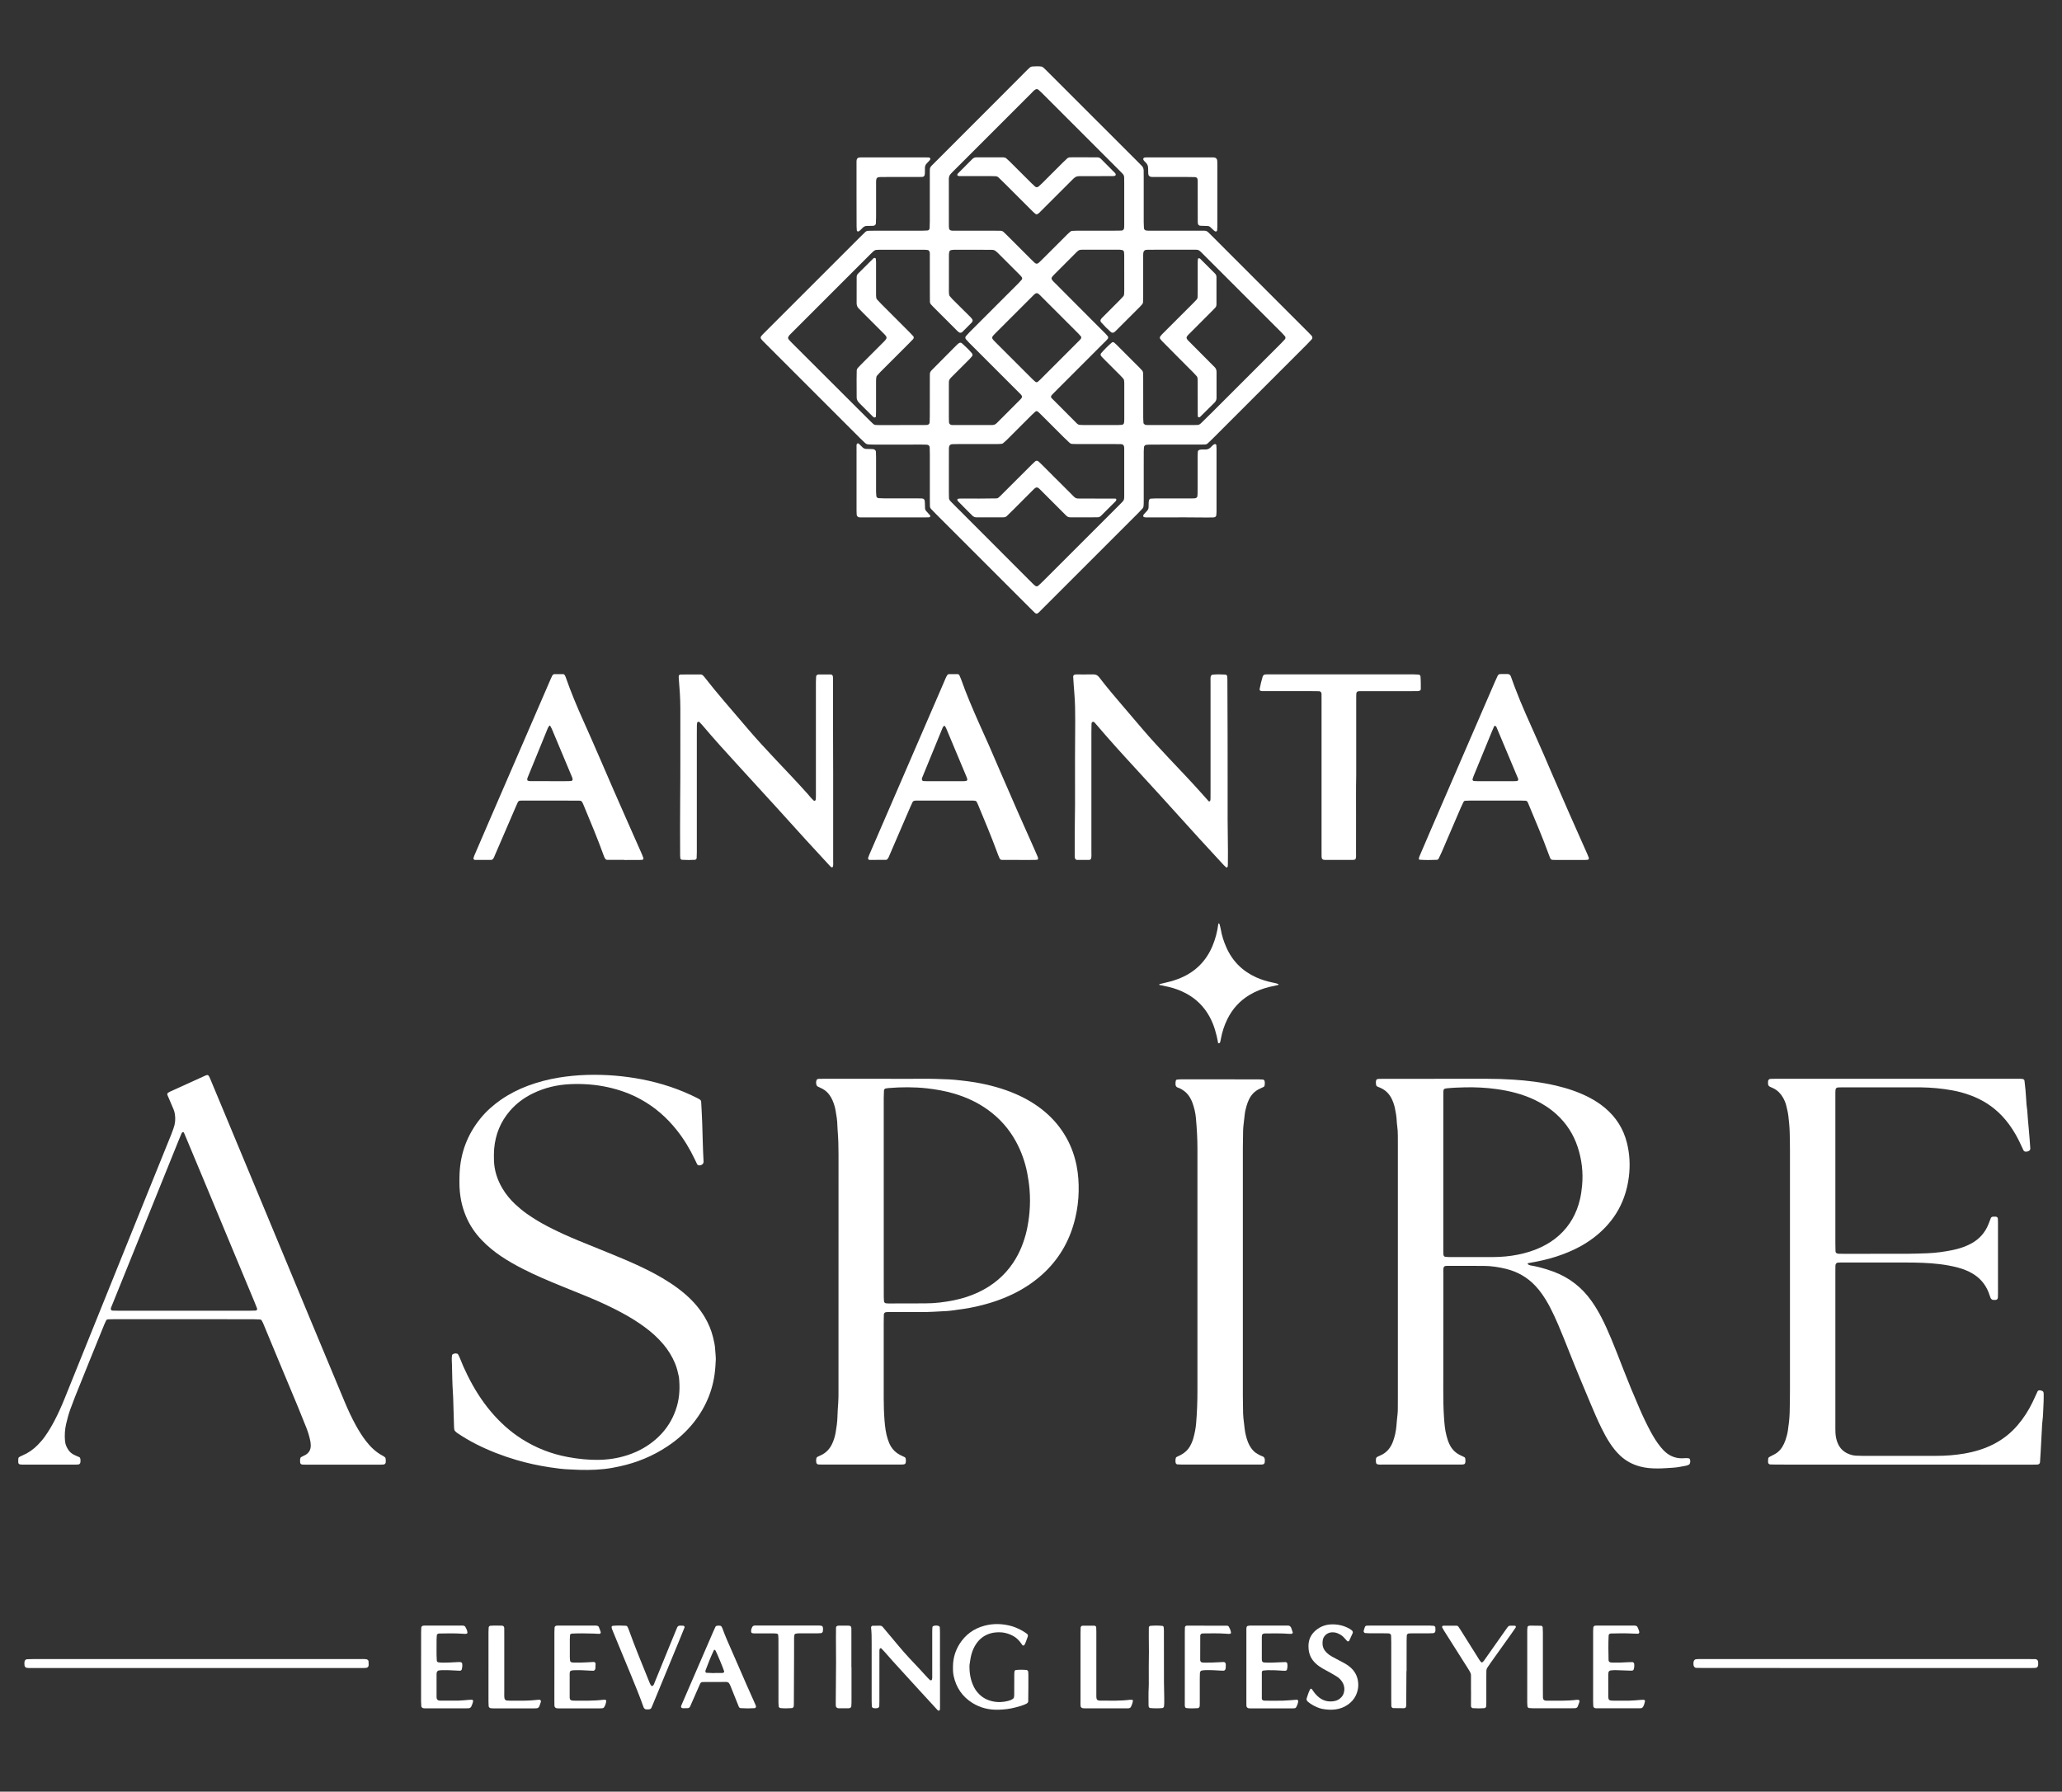
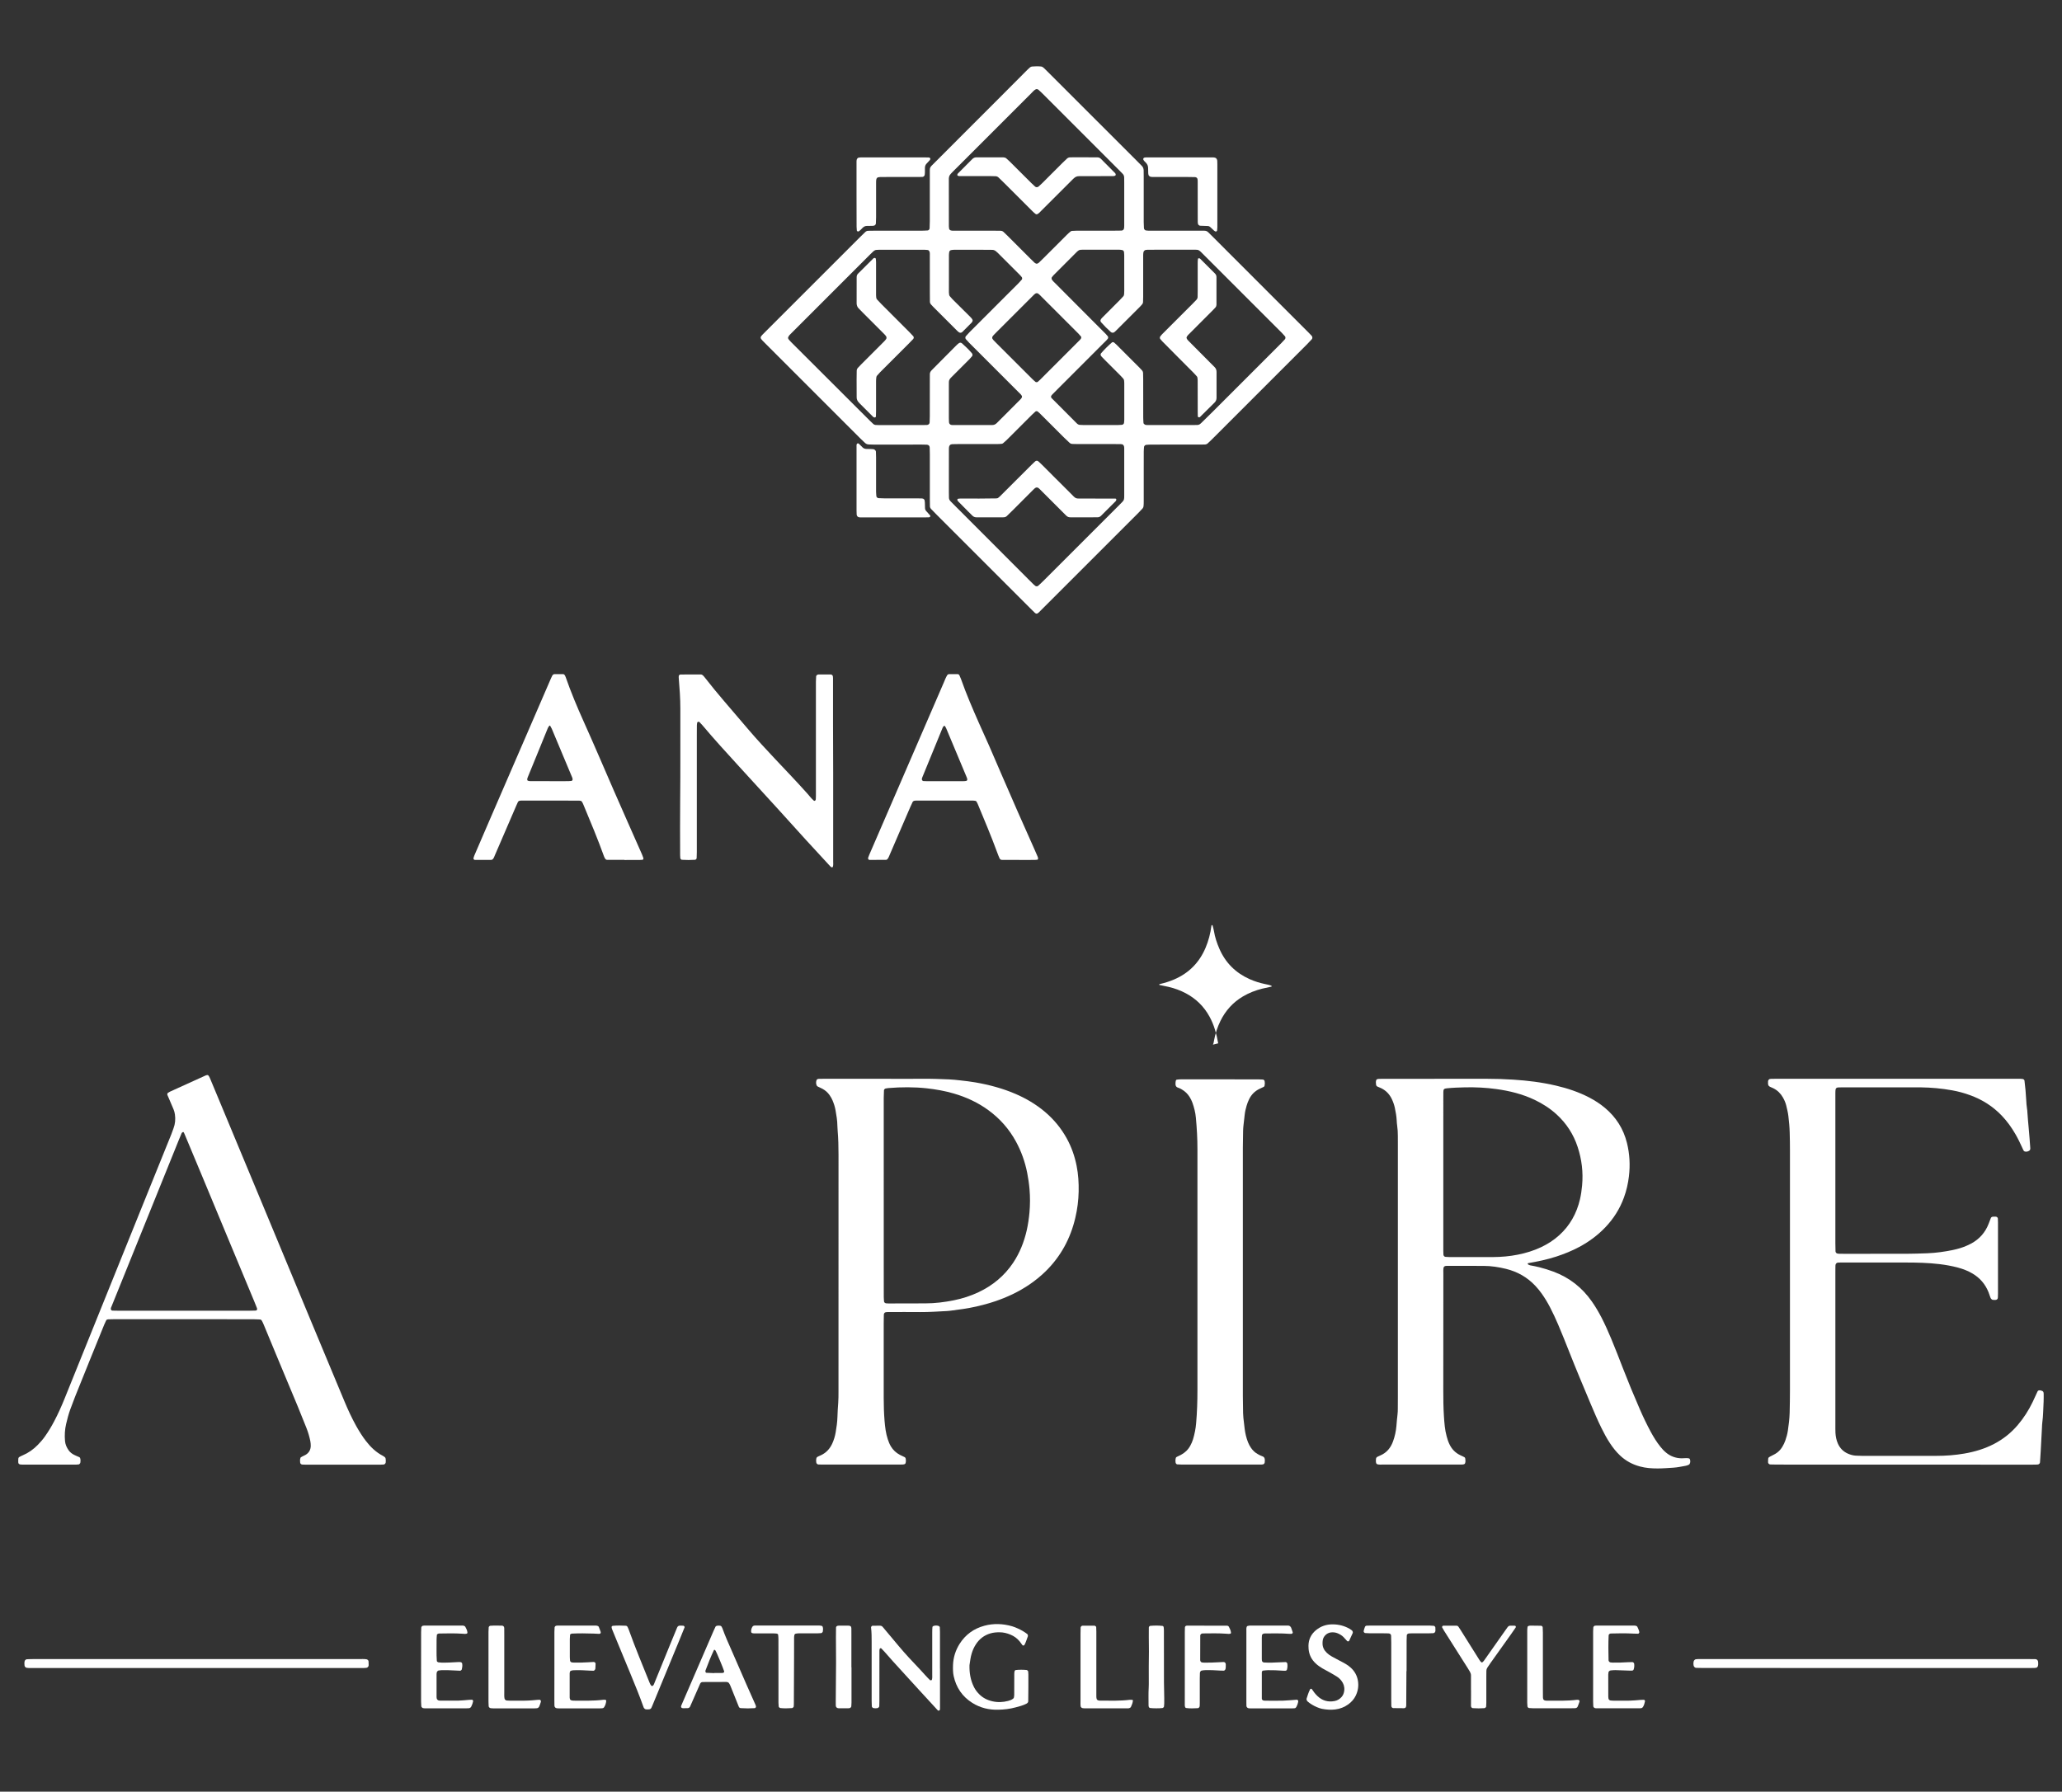
<svg xmlns="http://www.w3.org/2000/svg" xml:space="preserve" viewBox="0 0 140 121.667" height="121.667px" width="140px" y="0px" x="0px" id="Layer_1" version="1.1">
  <rect x="0" y="0" width="140" height="121.667" fill="#333333" stroke="none" />
  <g>
    <path d="M60.998,30.191c-0.566,0-1.135,0-1.701-0.001   c-0.107,0-0.213-0.002-0.32-0.009c-0.09-0.005-0.174-0.037-0.24-0.098c-0.119-0.107-0.232-0.218-0.346-0.331   c-0.803-0.802-1.605-1.604-2.406-2.406c-1.316-1.315-2.631-2.632-3.947-3.948c-0.088-0.088-0.176-0.174-0.262-0.264   c-0.17-0.173-0.172-0.238-0.018-0.396c0.074-0.077,0.148-0.15,0.225-0.227c2.143-2.143,4.285-4.286,6.43-6.429   c0.111-0.112,0.227-0.223,0.342-0.332c0.053-0.05,0.119-0.077,0.193-0.078c0.141-0.003,0.283-0.005,0.424-0.006   c1.064,0,2.129,0,3.191,0c0.141,0,0.283-0.011,0.424-0.017c0.061-0.003,0.127-0.078,0.129-0.145   c0.006-0.159,0.014-0.318,0.014-0.477c0-1.064,0-2.127,0-3.19c0-0.512-0.035-0.427,0.324-0.787   c1.439-1.441,2.883-2.882,4.322-4.324c0.627-0.626,1.252-1.256,1.877-1.884c0.088-0.087,0.174-0.175,0.27-0.256   c0.039-0.033,0.09-0.064,0.139-0.068c0.213-0.021,0.426-0.023,0.637,0c0.033,0.004,0.068,0.021,0.096,0.04   c0.045,0.03,0.086,0.064,0.123,0.102c0.104,0.098,0.203,0.199,0.303,0.299c2.006,2.005,4.01,4.01,6.016,6.015   c0.1,0.101,0.199,0.202,0.299,0.303c0.076,0.081,0.109,0.18,0.113,0.29c0.004,0.142,0.004,0.283,0.004,0.426   c0,1.027-0.002,2.055,0,3.083c0,0.141,0.01,0.283,0.016,0.424c0.002,0.064,0.074,0.143,0.129,0.149   c0.053,0.006,0.105,0.015,0.158,0.016c0.143,0.003,0.285,0.002,0.426,0.002c1.027,0,2.057-0.002,3.084,0   c0.506,0.001,0.42-0.044,0.787,0.323c2.193,2.192,4.387,4.386,6.578,6.579c0.076,0.075,0.148,0.152,0.221,0.23   c0.063,0.068,0.07,0.177,0.012,0.24c-0.109,0.117-0.217,0.233-0.328,0.347c-1.092,1.091-2.182,2.181-3.271,3.271   c-1.053,1.052-2.105,2.105-3.158,3.158c-0.1,0.1-0.201,0.198-0.307,0.293c-0.053,0.049-0.121,0.074-0.193,0.077   c-0.125,0.005-0.248,0.005-0.373,0.005c-0.674,0-1.346,0-2.02,0c-0.426,0-0.852-0.001-1.277,0.001   c-0.105,0-0.211,0.011-0.316,0.018c-0.063,0.004-0.139,0.076-0.145,0.134c-0.008,0.106-0.02,0.211-0.02,0.316   c-0.004,0.444-0.002,0.887-0.002,1.33c0,0.691,0,1.382,0,2.074c0,0.105-0.002,0.213-0.014,0.318   c-0.006,0.049-0.029,0.105-0.061,0.143c-0.094,0.107-0.191,0.209-0.293,0.309c-1.15,1.153-2.305,2.307-3.459,3.459   c-1.053,1.053-2.104,2.105-3.158,3.157c-0.074,0.075-0.141,0.159-0.238,0.21c-0.029,0.017-0.064,0.019-0.1,0.001   c-0.031-0.017-0.061-0.037-0.086-0.062c-0.102-0.099-0.201-0.198-0.303-0.299c-2.105-2.105-4.211-4.209-6.316-6.315   c-0.137-0.138-0.271-0.278-0.408-0.419c-0.049-0.052-0.08-0.118-0.08-0.191c-0.004-0.159-0.006-0.319-0.006-0.478   c0-1.011,0-2.021,0-3.03c0-0.16-0.004-0.319-0.01-0.479c-0.004-0.115-0.082-0.188-0.209-0.191   c-0.123-0.004-0.246-0.006-0.371-0.007C62.025,30.19,61.512,30.19,60.998,30.191C60.998,30.191,60.998,30.191,60.998,30.191z    M79.543,28.863C79.543,28.864,79.543,28.864,79.543,28.863c0.479,0,0.957,0.001,1.436,0c0.105,0,0.213,0,0.318-0.005   c0.072-0.003,0.139-0.027,0.195-0.075c0.025-0.023,0.055-0.045,0.078-0.07c0.24-0.236,0.482-0.471,0.721-0.709   c0.766-0.763,1.529-1.527,2.293-2.291c0.801-0.802,1.604-1.604,2.404-2.406c0.086-0.087,0.17-0.18,0.254-0.271   c0.043-0.048,0.045-0.15,0.006-0.195c-0.07-0.08-0.139-0.161-0.213-0.235c-1.793-1.792-3.582-3.583-5.375-5.374   c-0.037-0.039-0.074-0.076-0.113-0.113c-0.025-0.024-0.051-0.048-0.078-0.071c-0.055-0.047-0.117-0.078-0.191-0.085   c-0.035-0.003-0.07-0.005-0.105-0.005c-1.08,0-2.16,0-3.24,0.001c-0.055,0-0.107,0.012-0.158,0.018   c-0.057,0.007-0.127,0.086-0.139,0.145c-0.025,0.123-0.02,0.247-0.02,0.37c0,0.886,0,1.771,0,2.657c0,0.124-0.002,0.248-0.01,0.372   c-0.002,0.052-0.023,0.104-0.061,0.145c-0.045,0.052-0.092,0.106-0.141,0.157c-0.539,0.539-1.078,1.077-1.617,1.616   c-0.023,0.025-0.053,0.049-0.076,0.073c-0.014,0.013-0.027,0.023-0.041,0.035c-0.066,0.06-0.176,0.063-0.242,0.006   c-0.238-0.21-0.463-0.436-0.674-0.675c-0.012-0.013-0.018-0.03-0.025-0.045c-0.02-0.035-0.02-0.067-0.006-0.102   c0.025-0.068,0.074-0.119,0.123-0.17c0.389-0.389,0.777-0.776,1.164-1.166c0.088-0.087,0.17-0.18,0.254-0.271   c0.039-0.042,0.051-0.095,0.057-0.146c0.008-0.07,0.01-0.142,0.01-0.212c0-0.814,0-1.63-0.002-2.445c0-0.07-0.008-0.14-0.014-0.211   c-0.002-0.017-0.008-0.037-0.018-0.049c-0.021-0.027-0.045-0.063-0.072-0.071c-0.068-0.018-0.139-0.03-0.209-0.031   c-0.85-0.001-1.699,0-2.551,0c-0.035,0-0.07,0.003-0.107,0.005c-0.053,0.004-0.102,0.025-0.146,0.055   c-0.027,0.02-0.057,0.042-0.082,0.067c-0.539,0.539-1.076,1.076-1.613,1.616c-0.037,0.038-0.068,0.083-0.1,0.125   c-0.025,0.032-0.025,0.117-0.004,0.15c0.066,0.107,0.16,0.189,0.248,0.276c0.813,0.816,1.623,1.632,2.438,2.447   c0.326,0.326,0.652,0.651,0.977,0.978c0.049,0.05,0.094,0.106,0.139,0.16c0.029,0.034,0.029,0.118,0.008,0.149   c-0.082,0.118-0.191,0.209-0.291,0.31c-1.051,1.053-2.104,2.105-3.156,3.158c-0.111,0.112-0.225,0.226-0.336,0.339   c-0.025,0.025-0.045,0.056-0.066,0.083c-0.021,0.03-0.018,0.117,0.014,0.147c0.574,0.578,1.148,1.155,1.727,1.732   c0.012,0.012,0.025,0.023,0.039,0.034c0.043,0.034,0.092,0.057,0.146,0.062c0.086,0.006,0.176,0.011,0.262,0.011   c0.48,0.001,0.957,0,1.436,0.001c0.303,0,0.604,0.001,0.904-0.001c0.088,0,0.178-0.008,0.266-0.014   c0.066-0.003,0.141-0.068,0.146-0.127c0.006-0.07,0.018-0.141,0.018-0.21c0.002-0.833,0.002-1.666,0-2.498   c0-0.054-0.006-0.106-0.01-0.159c-0.004-0.055-0.025-0.105-0.059-0.145c-0.07-0.081-0.143-0.159-0.217-0.233   c-0.326-0.326-0.652-0.651-0.979-0.978c-0.086-0.087-0.174-0.175-0.26-0.265c-0.025-0.024-0.041-0.057-0.064-0.084   c-0.023-0.03-0.021-0.117,0.006-0.15c0.232-0.267,0.482-0.518,0.75-0.748c0.033-0.027,0.111-0.021,0.146,0.012   c0.055,0.047,0.109,0.093,0.16,0.143c0.525,0.525,1.051,1.052,1.576,1.578c0.051,0.05,0.098,0.104,0.146,0.155   c0.051,0.053,0.078,0.119,0.082,0.191c0.006,0.141,0.008,0.283,0.008,0.424c0,0.868,0,1.736,0.002,2.604   c0,0.124,0.012,0.247,0.018,0.371c0.002,0.033,0.074,0.099,0.105,0.11c0.066,0.025,0.139,0.023,0.209,0.023   C78.48,28.864,79.012,28.863,79.543,28.863z M61.189,28.864c0.479,0,0.955,0,1.434,0c0.107,0,0.213-0.004,0.318-0.007   c0.092-0.003,0.172-0.078,0.176-0.164c0.006-0.142,0.012-0.284,0.012-0.424c0.002-0.833,0-1.665,0.002-2.498   c0-0.124,0.002-0.248,0.002-0.372c0.002-0.095,0.043-0.17,0.104-0.237c0.025-0.026,0.049-0.051,0.074-0.077   c0.523-0.527,1.049-1.056,1.572-1.584c0.037-0.038,0.076-0.075,0.115-0.111c0.025-0.024,0.053-0.046,0.08-0.068   c0.074-0.067,0.166-0.07,0.238-0.007c0.24,0.209,0.467,0.433,0.674,0.674c0.045,0.053,0.053,0.148,0.012,0.196   c-0.057,0.067-0.113,0.137-0.174,0.199c-0.361,0.365-0.727,0.727-1.09,1.09c-0.063,0.063-0.125,0.125-0.188,0.188   c-0.074,0.08-0.127,0.17-0.125,0.284c0.002,0.07-0.002,0.142-0.002,0.213c0,0.744,0,1.487,0,2.231c0,0.088,0.002,0.177,0.008,0.266   c0.002,0.034,0.01,0.071,0.025,0.101s0.043,0.057,0.07,0.073c0.064,0.035,0.137,0.033,0.207,0.033c0.852,0,1.701,0,2.553,0   c0.018,0,0.035-0.001,0.053,0c0.131,0.004,0.24-0.037,0.334-0.131c0.223-0.227,0.451-0.45,0.676-0.675   c0.314-0.313,0.627-0.627,0.938-0.941c0.037-0.037,0.072-0.081,0.092-0.128c0.016-0.028,0.014-0.073,0-0.1   c-0.047-0.098-0.131-0.166-0.207-0.24c-0.701-0.703-1.402-1.404-2.104-2.105c-0.426-0.426-0.852-0.852-1.277-1.278   c-0.074-0.075-0.143-0.157-0.215-0.235c-0.043-0.049-0.045-0.149-0.002-0.196c0.082-0.092,0.164-0.186,0.25-0.274   c0.639-0.639,1.279-1.278,1.916-1.917c0.477-0.476,0.953-0.952,1.428-1.428c0.074-0.075,0.143-0.158,0.213-0.237   c0.025-0.029,0.023-0.12-0.002-0.15c-0.033-0.041-0.064-0.085-0.102-0.123c-0.514-0.514-1.027-1.027-1.539-1.54   c-0.039-0.038-0.08-0.073-0.121-0.105c-0.07-0.057-0.152-0.092-0.242-0.094c-0.25-0.003-0.496-0.005-0.746-0.005   c-0.619-0.001-1.238-0.001-1.859,0c-0.07,0-0.139,0.015-0.209,0.025c-0.037,0.005-0.104,0.069-0.109,0.106   c-0.01,0.069-0.025,0.139-0.025,0.209c-0.002,0.85-0.002,1.7-0.002,2.55c0,0.053,0.006,0.106,0.016,0.158   c0.006,0.034,0.018,0.07,0.039,0.096c0.055,0.069,0.113,0.136,0.174,0.199c0.402,0.401,0.805,0.799,1.207,1.2   c0.063,0.062,0.125,0.124,0.164,0.207c0.016,0.036,0.02,0.068,0.002,0.101c-0.016,0.031-0.029,0.066-0.053,0.091   c-0.211,0.214-0.424,0.427-0.637,0.639c-0.012,0.012-0.031,0.019-0.045,0.03c-0.035,0.027-0.115,0.028-0.15,0.01   c-0.08-0.042-0.141-0.106-0.203-0.168c-0.525-0.525-1.053-1.052-1.578-1.578c-0.051-0.051-0.098-0.103-0.145-0.155   c-0.049-0.055-0.078-0.119-0.08-0.192c-0.002-0.194-0.004-0.389-0.004-0.584c-0.002-0.833,0-1.666-0.002-2.498   c0-0.105,0.01-0.212-0.018-0.316c-0.01-0.032-0.072-0.107-0.105-0.111c-0.07-0.006-0.141-0.018-0.211-0.018   c-1.043-0.001-2.09,0-3.135,0c-0.053,0-0.105,0.004-0.16,0.008c-0.072,0.006-0.137,0.038-0.191,0.084   c-0.078,0.069-0.154,0.145-0.229,0.22c-1.754,1.753-3.508,3.506-5.26,5.26c-0.064,0.063-0.127,0.125-0.188,0.189   c-0.025,0.026-0.051,0.051-0.068,0.081c-0.025,0.045-0.063,0.096-0.061,0.143c0.004,0.048,0.039,0.099,0.074,0.138   c0.08,0.093,0.17,0.18,0.258,0.269c1.74,1.739,3.482,3.479,5.227,5.218c0.074,0.075,0.154,0.146,0.23,0.219   c0.041,0.038,0.092,0.06,0.143,0.065c0.088,0.009,0.178,0.011,0.266,0.011C60.197,28.865,60.691,28.864,61.189,28.864z    M64.424,32.097L64.424,32.097c0,0.443,0,0.887,0,1.329c0,0.124,0.002,0.248,0.006,0.373c0,0.093,0.041,0.171,0.104,0.237   c0.098,0.104,0.199,0.203,0.299,0.303c0.59,0.588,1.178,1.177,1.766,1.767c1.076,1.078,2.152,2.158,3.229,3.236   c0.111,0.114,0.225,0.227,0.34,0.337c0.037,0.037,0.078,0.069,0.121,0.103c0.049,0.043,0.148,0.045,0.195,0   c0.117-0.107,0.236-0.214,0.348-0.327c1.705-1.703,3.41-3.407,5.113-5.111c0.086-0.088,0.174-0.177,0.262-0.266   c0.023-0.025,0.047-0.052,0.066-0.082c0.02-0.03,0.031-0.063,0.041-0.097c0.008-0.034,0.012-0.07,0.014-0.105   c0.002-0.053,0.002-0.106,0.002-0.16c0.002-1.027,0.002-2.055,0-3.083c0-0.087,0.006-0.176-0.02-0.263   c-0.008-0.03-0.074-0.109-0.104-0.113c-0.035-0.005-0.07-0.015-0.105-0.016c-0.158-0.002-0.318-0.004-0.477-0.004   c-0.816,0-1.631,0-2.445,0c-0.125,0-0.248-0.001-0.371-0.008c-0.072-0.004-0.139-0.03-0.193-0.081   c-0.129-0.121-0.26-0.241-0.385-0.366c-0.453-0.45-0.904-0.902-1.354-1.353c-0.102-0.1-0.199-0.201-0.303-0.3   c-0.037-0.037-0.08-0.069-0.119-0.104c-0.031-0.028-0.117-0.03-0.148-0.001c-0.078,0.071-0.158,0.141-0.234,0.216   c-0.576,0.575-1.152,1.152-1.729,1.728c-0.076,0.075-0.156,0.145-0.238,0.212c-0.025,0.021-0.063,0.037-0.098,0.04   c-0.104,0.009-0.211,0.017-0.316,0.017c-0.867,0.001-1.736,0-2.605,0c-0.141,0-0.283,0.002-0.424,0.007   c-0.035,0.001-0.068,0.014-0.104,0.021c-0.035,0.008-0.096,0.077-0.107,0.108c-0.025,0.069-0.025,0.139-0.025,0.21   C64.424,31.034,64.424,31.566,64.424,32.097z M76.33,13.756L76.33,13.756c0-0.443,0-0.886,0-1.329c0-0.125,0-0.248-0.004-0.372   c-0.004-0.091-0.027-0.174-0.092-0.242c-0.063-0.064-0.121-0.129-0.186-0.192c-1.766-1.766-3.533-3.532-5.297-5.299   c-0.076-0.074-0.152-0.147-0.234-0.217c-0.025-0.022-0.057-0.043-0.092-0.05c-0.031-0.007-0.072-0.005-0.1,0.009   c-0.129,0.067-0.219,0.18-0.316,0.279c-1.418,1.416-2.834,2.832-4.248,4.247c-0.365,0.363-0.727,0.726-1.09,1.09   c-0.063,0.063-0.123,0.127-0.176,0.198c-0.029,0.041-0.047,0.095-0.061,0.146c-0.012,0.051-0.012,0.105-0.012,0.158   c0,1.063,0,2.126,0.002,3.188c0,0.053,0.008,0.106,0.016,0.158c0.002,0.017,0.012,0.032,0.021,0.047   c0.018,0.034,0.043,0.053,0.078,0.066c0.084,0.031,0.174,0.025,0.262,0.025c0.902,0,1.807,0,2.709,0   c0.143,0,0.285,0.002,0.426,0.005c0.074,0.001,0.141,0.027,0.195,0.075c0.09,0.084,0.18,0.169,0.268,0.257   c0.514,0.514,1.027,1.028,1.541,1.541c0.1,0.1,0.201,0.2,0.303,0.296c0.027,0.023,0.061,0.041,0.092,0.056   c0.033,0.017,0.068,0.017,0.102,0.001c0.031-0.016,0.064-0.03,0.092-0.054c0.115-0.109,0.229-0.219,0.342-0.333   c0.525-0.525,1.051-1.053,1.578-1.578c0.074-0.075,0.156-0.144,0.238-0.212c0.025-0.022,0.061-0.038,0.096-0.041   c0.105-0.009,0.211-0.014,0.316-0.014c0.852-0.001,1.701,0,2.553-0.001c0.158,0,0.316-0.002,0.479-0.006   c0.033,0,0.07-0.008,0.1-0.025s0.059-0.045,0.07-0.076c0.031-0.083,0.027-0.173,0.029-0.263C76.33,14.783,76.33,14.27,76.33,13.756   z M73.412,22.906c-0.004-0.018-0.004-0.038-0.014-0.05c-0.059-0.067-0.115-0.136-0.176-0.199c-0.826-0.827-1.652-1.654-2.48-2.48   c-0.086-0.087-0.17-0.182-0.273-0.25c-0.033-0.02-0.121-0.021-0.152-0.002c-0.094,0.056-0.164,0.137-0.238,0.211   c-0.814,0.814-1.629,1.627-2.443,2.442c-0.063,0.063-0.123,0.126-0.186,0.191c-0.023,0.025-0.041,0.056-0.063,0.084   c-0.025,0.032-0.027,0.12-0.004,0.151c0.02,0.028,0.037,0.061,0.061,0.085c0.061,0.066,0.123,0.128,0.186,0.191   c0.813,0.815,1.629,1.629,2.443,2.442c0.074,0.075,0.154,0.143,0.234,0.213c0.029,0.026,0.121,0.023,0.15-0.004   c0.051-0.047,0.107-0.091,0.158-0.142c0.877-0.876,1.754-1.753,2.629-2.63c0.053-0.05,0.102-0.101,0.143-0.158   C73.406,22.979,73.406,22.939,73.412,22.906z" fill="#FFFFFF" clip-rule="evenodd" fill-rule="evenodd" />
    <path d="M97.994,91.274c0,1.045,0.002,2.09-0.002,3.135   c0,0.586,0.006,1.171,0.043,1.754c0.031,0.458,0.061,0.919,0.184,1.365c0.051,0.189,0.107,0.375,0.195,0.55   c0.158,0.332,0.4,0.581,0.734,0.74c0.094,0.045,0.193,0.087,0.285,0.138c0.025,0.015,0.047,0.056,0.051,0.089   c0.016,0.104,0.025,0.209-0.01,0.314c-0.012,0.034-0.033,0.059-0.07,0.07c-0.033,0.008-0.068,0.02-0.104,0.021   c-0.088,0.003-0.178,0.003-0.266,0.003c-1.719,0.002-3.438,0.002-5.156,0c-0.123,0-0.246,0.015-0.369-0.022   c-0.037-0.014-0.057-0.034-0.07-0.07c-0.031-0.087-0.021-0.175-0.02-0.263c0.004-0.075,0.029-0.138,0.1-0.172   c0.066-0.031,0.129-0.063,0.193-0.09c0.438-0.184,0.709-0.521,0.867-0.953c0.123-0.336,0.199-0.684,0.23-1.036   c0.023-0.265,0.041-0.529,0.076-0.793c0.02-0.142,0.018-0.283,0.02-0.426c0.002-0.265,0.004-0.531,0.004-0.797   c0-5.687,0-11.375,0-17.063c0-0.214-0.002-0.426-0.002-0.638c0-0.231-0.012-0.461-0.045-0.688   c-0.018-0.124-0.029-0.248-0.033-0.371c-0.014-0.284-0.068-0.563-0.125-0.84c-0.045-0.208-0.115-0.409-0.207-0.602   c-0.16-0.33-0.4-0.583-0.734-0.74c-0.08-0.037-0.164-0.065-0.244-0.105c-0.047-0.025-0.082-0.065-0.09-0.123   c-0.016-0.105-0.025-0.211,0.01-0.313c0.014-0.036,0.039-0.062,0.074-0.068c0.033-0.007,0.068-0.016,0.104-0.018   c0.16-0.002,0.318-0.004,0.479-0.004c2.285,0,4.572,0,6.857-0.002c0.604,0,1.205,0.019,1.807,0.059   c0.977,0.064,1.883,0.173,2.891,0.406c0.777,0.183,1.533,0.433,2.246,0.803c0.377,0.196,0.734,0.426,1.061,0.699   c0.762,0.634,1.264,1.426,1.504,2.386c0.186,0.748,0.225,1.505,0.135,2.269c-0.059,0.494-0.168,0.976-0.34,1.443   c-0.277,0.761-0.699,1.429-1.256,2.014c-0.518,0.546-1.115,0.984-1.775,1.339c-0.502,0.269-1.025,0.479-1.566,0.656   c-0.625,0.204-1.266,0.334-1.91,0.447c-0.01,0.003-0.025,0.019-0.025,0.029c0.002,0.018,0.006,0.041,0.018,0.049   c0.045,0.026,0.092,0.06,0.141,0.067c0.209,0.038,0.418,0.077,0.623,0.13c0.326,0.084,0.648,0.18,0.963,0.299   c1.08,0.402,1.945,1.079,2.604,2.02c0.246,0.349,0.461,0.716,0.658,1.094c0.244,0.47,0.457,0.957,0.664,1.448   c0.273,0.653,0.527,1.313,0.783,1.974c0.365,0.942,0.75,1.874,1.154,2.8c0.225,0.52,0.471,1.031,0.738,1.53   c0.195,0.36,0.406,0.707,0.662,1.024c0.113,0.14,0.23,0.271,0.367,0.385c0.309,0.263,0.666,0.395,1.072,0.402   c0.158,0.003,0.316-0.029,0.475-0.002c0.037,0.007,0.07,0.024,0.084,0.059c0.043,0.103,0.041,0.207-0.004,0.308   c-0.012,0.031-0.043,0.06-0.07,0.074c-0.064,0.028-0.133,0.056-0.199,0.068c-0.281,0.047-0.557,0.112-0.84,0.129   c-0.355,0.021-0.709,0.053-1.063,0.053c-0.406,0-0.814-0.026-1.211-0.135c-0.508-0.135-0.951-0.375-1.336-0.732   c-0.273-0.256-0.504-0.547-0.707-0.86c-0.215-0.324-0.398-0.67-0.57-1.019c-0.268-0.541-0.502-1.095-0.736-1.648   c-0.486-1.161-0.977-2.319-1.436-3.488c-0.248-0.626-0.496-1.251-0.76-1.871c-0.172-0.407-0.361-0.808-0.564-1.202   c-0.162-0.314-0.348-0.616-0.551-0.907c-0.133-0.189-0.279-0.365-0.436-0.534c-0.549-0.586-1.217-0.966-1.994-1.157   c-0.5-0.123-1.008-0.201-1.523-0.202c-0.832-0.001-1.666-0.003-2.498-0.004c-0.035,0-0.07,0.01-0.105,0.012   c-0.039,0.003-0.105,0.063-0.113,0.098c-0.031,0.141-0.018,0.283-0.018,0.425C97.994,88.083,97.994,89.679,97.994,91.274z    M97.994,79.623c0,1.506,0,3.011,0,4.516c0,0.267,0,0.531,0,0.796c0,0.088,0.004,0.178,0.008,0.267   c0.004,0.067,0.068,0.14,0.127,0.145c0.088,0.005,0.178,0.015,0.266,0.015c0.992,0.002,1.984,0.003,2.975,0   c0.566-0.003,1.131-0.053,1.688-0.164c0.541-0.107,1.064-0.268,1.564-0.502c0.449-0.213,0.869-0.478,1.238-0.813   c0.732-0.661,1.188-1.487,1.412-2.443c0.072-0.311,0.117-0.627,0.145-0.943c0.082-0.896-0.023-1.77-0.305-2.619   c-0.281-0.856-0.76-1.594-1.426-2.203c-0.451-0.41-0.955-0.734-1.502-0.993c-0.824-0.39-1.697-0.606-2.596-0.729   c-0.701-0.096-1.41-0.132-2.119-0.116c-0.408,0.011-0.814,0.023-1.219,0.064c-0.211,0.02-0.252,0.06-0.254,0.255   c-0.002,0.157-0.002,0.317-0.002,0.477C97.994,76.295,97.994,77.96,97.994,79.623z" fill="#FFFFFF" clip-rule="evenodd" fill-rule="evenodd" />
    <path d="M60.189,73.257c0.834,0,1.666,0.005,2.5-0.001   c0.584-0.006,1.168,0.018,1.752,0.042c0.248,0.011,0.494,0.037,0.74,0.065c0.352,0.038,0.705,0.08,1.053,0.14   c0.93,0.162,1.834,0.403,2.701,0.775c0.721,0.308,1.391,0.704,1.992,1.207c0.617,0.52,1.123,1.13,1.51,1.838   c0.316,0.578,0.531,1.195,0.66,1.843c0.115,0.576,0.15,1.157,0.139,1.744c-0.012,0.605-0.088,1.202-0.227,1.787   c-0.33,1.415-0.998,2.644-2.043,3.659c-0.656,0.636-1.404,1.137-2.223,1.532c-0.787,0.377-1.609,0.643-2.459,0.834   c-0.59,0.134-1.186,0.212-1.783,0.287c-0.07,0.01-0.141,0.016-0.213,0.019c-0.6,0.029-1.201,0.075-1.805,0.07   c-0.709-0.008-1.418-0.002-2.127-0.002c-0.088,0-0.178-0.002-0.262,0.026c-0.029,0.011-0.055,0.047-0.07,0.08   c-0.014,0.029-0.016,0.067-0.016,0.102c-0.004,0.179-0.008,0.354-0.008,0.533c0,1.7,0.002,3.401,0,5.104   c0,0.514,0.016,1.026,0.057,1.539c0.035,0.423,0.084,0.847,0.219,1.253c0.057,0.169,0.119,0.334,0.211,0.486   c0.15,0.25,0.355,0.439,0.611,0.574c0.109,0.057,0.225,0.104,0.336,0.162c0.025,0.014,0.047,0.053,0.055,0.083   c0.021,0.104,0.027,0.211-0.006,0.315c-0.01,0.034-0.031,0.061-0.068,0.073c-0.033,0.01-0.068,0.021-0.102,0.023   c-0.088,0.005-0.178,0.003-0.268,0.003c-1.734,0.002-3.471,0.002-5.207,0c-0.09,0-0.178-0.001-0.266-0.004   c-0.07-0.001-0.137-0.062-0.148-0.125c-0.018-0.09-0.016-0.177-0.004-0.265c0.008-0.054,0.035-0.101,0.082-0.129   c0.029-0.019,0.064-0.032,0.096-0.047c0.049-0.021,0.098-0.044,0.145-0.066c0.352-0.165,0.6-0.436,0.76-0.784   c0.111-0.242,0.189-0.498,0.234-0.761c0.059-0.347,0.111-0.698,0.121-1.054c0.008-0.319,0.029-0.637,0.053-0.955   c0.018-0.248,0.018-0.497,0.018-0.743c0-5.369,0-10.738,0.002-16.107c0-0.55-0.012-1.098-0.059-1.644   c-0.008-0.107-0.016-0.215-0.018-0.32c-0.002-0.355-0.064-0.705-0.125-1.055c-0.039-0.227-0.111-0.446-0.199-0.659   c-0.055-0.132-0.125-0.254-0.207-0.37c-0.123-0.177-0.281-0.317-0.471-0.422c-0.109-0.06-0.225-0.104-0.334-0.162   c-0.029-0.015-0.059-0.045-0.07-0.075c-0.053-0.116-0.051-0.239-0.008-0.359c0.012-0.034,0.039-0.061,0.074-0.069   c0.035-0.011,0.068-0.019,0.104-0.019c0.16-0.003,0.318-0.002,0.479-0.002C57.461,73.257,58.826,73.257,60.189,73.257z    M60.002,81.206c0,1.576,0,3.152,0,4.729c0,0.709,0,1.417,0.002,2.126c0,0.106,0.012,0.213,0.018,0.318   c0.004,0.061,0.078,0.123,0.146,0.125c0.053,0.003,0.105,0.009,0.158,0.009c0.832-0.002,1.666-0.008,2.498-0.006   c0.658,0.001,1.309-0.083,1.951-0.212c0.576-0.117,1.131-0.295,1.662-0.546c0.965-0.456,1.762-1.114,2.357-2.007   c0.447-0.672,0.736-1.41,0.916-2.192c0.09-0.398,0.148-0.803,0.186-1.208c0.047-0.53,0.049-1.063,0.004-1.593   c-0.031-0.37-0.086-0.737-0.158-1.104c-0.148-0.753-0.402-1.467-0.77-2.139c-0.459-0.837-1.074-1.535-1.842-2.101   c-0.721-0.533-1.521-0.901-2.379-1.151c-0.596-0.173-1.205-0.281-1.822-0.35c-0.867-0.094-1.732-0.09-2.6-0.018   c-0.07,0.005-0.141,0.022-0.211,0.033c-0.033,0.005-0.1,0.074-0.1,0.11c-0.006,0.179-0.016,0.354-0.016,0.531   C60.002,76.776,60.002,78.99,60.002,81.206z" fill="#FFFFFF" clip-rule="evenodd" fill-rule="evenodd" />
    <path d="M129.275,99.456c-2.871,0-5.742,0-8.613-0.002   c-0.16,0-0.318-0.005-0.479-0.009c-0.063-0.002-0.137-0.074-0.139-0.138c0-0.09,0-0.177,0.01-0.265   c0.004-0.031,0.025-0.068,0.053-0.087c0.057-0.039,0.121-0.069,0.186-0.102c0.078-0.042,0.158-0.078,0.234-0.123   c0.203-0.118,0.363-0.279,0.484-0.481c0.084-0.138,0.152-0.281,0.205-0.432c0.078-0.219,0.137-0.44,0.172-0.668   c0.059-0.402,0.111-0.806,0.121-1.215c0.012-0.515,0.021-1.028,0.021-1.542c0-5.424,0-10.847,0-16.272   c0-0.405-0.006-0.813-0.018-1.222c-0.01-0.373-0.045-0.742-0.09-1.111c-0.029-0.248-0.09-0.488-0.148-0.729   c-0.049-0.189-0.127-0.369-0.225-0.538c-0.154-0.268-0.363-0.478-0.643-0.617c-0.08-0.038-0.162-0.07-0.24-0.109   c-0.088-0.044-0.125-0.12-0.125-0.217c0-0.054,0-0.105,0.002-0.158c0.004-0.066,0.07-0.145,0.127-0.15   c0.035-0.004,0.07-0.01,0.105-0.01c0.143-0.002,0.283-0.004,0.426-0.004c5.371,0,10.74,0,16.111,0.002   c0.176,0,0.354-0.013,0.531,0.015c0.039,0.005,0.104,0.061,0.109,0.101c0.057,0.439,0.094,0.881,0.119,1.323   c0.012,0.195,0.02,0.39,0.053,0.583c0.018,0.086,0.021,0.176,0.027,0.264c0.025,0.353,0.053,0.706,0.088,1.059   c0.045,0.459,0.074,0.919,0.109,1.379c0.002,0.051-0.01,0.107-0.055,0.144c-0.088,0.067-0.189,0.094-0.299,0.073   c-0.031-0.006-0.07-0.025-0.088-0.05c-0.037-0.059-0.064-0.124-0.094-0.189c-0.146-0.322-0.299-0.642-0.477-0.949   c-0.258-0.447-0.557-0.864-0.912-1.238c-0.609-0.642-1.336-1.104-2.166-1.403c-0.398-0.146-0.809-0.258-1.23-0.332   c-0.697-0.125-1.402-0.189-2.113-0.199c-0.318-0.004-0.637-0.002-0.957-0.002c-1.383-0.001-2.766-0.001-4.146,0   c-0.16,0-0.32,0-0.479,0.005c-0.15,0.002-0.213,0.071-0.215,0.236c-0.002,0.054-0.004,0.106-0.004,0.16c0,0.124,0,0.248,0,0.373   c0,3.26,0,6.522,0,9.782c0,0.196,0.006,0.391,0.01,0.585c0,0.065,0.068,0.139,0.129,0.147c0.035,0.003,0.07,0.012,0.105,0.013   c0.105,0.004,0.213,0.004,0.318,0.004c1.418,0,2.836,0.003,4.254-0.001c0.479-0.003,0.957-0.018,1.436-0.036   c0.586-0.023,1.164-0.104,1.738-0.224c0.328-0.068,0.652-0.165,0.959-0.303c0.098-0.045,0.195-0.089,0.287-0.14   c0.551-0.302,0.939-0.745,1.168-1.329c0.053-0.133,0.098-0.266,0.152-0.396c0.021-0.05,0.07-0.081,0.125-0.088   c0.068-0.008,0.141-0.009,0.211-0.006c0.072,0.003,0.139,0.068,0.141,0.132c0.002,0.088,0.008,0.177,0.008,0.267   c0,1.611,0,3.226,0,4.838c0,0.088-0.004,0.176-0.008,0.265c-0.004,0.093-0.068,0.151-0.176,0.155   c-0.053,0.002-0.105-0.002-0.158-0.006c-0.059-0.005-0.098-0.043-0.131-0.082c-0.021-0.028-0.035-0.062-0.047-0.094   c-0.043-0.118-0.078-0.235-0.125-0.351c-0.221-0.544-0.582-0.966-1.09-1.264c-0.309-0.182-0.639-0.309-0.982-0.4   c-0.41-0.11-0.83-0.185-1.252-0.236c-0.76-0.091-1.52-0.108-2.283-0.109c-1.469-0.002-2.941-0.001-4.412-0.001   c-0.072,0-0.143,0.005-0.211,0.008c-0.086,0.007-0.156,0.085-0.16,0.183c0,0.052-0.004,0.105-0.004,0.158   c-0.002,0.125-0.002,0.249-0.002,0.372c0,3.438,0,6.878,0,10.316c0,0.177-0.002,0.354,0.006,0.531   c0.014,0.249,0.063,0.492,0.162,0.722c0.143,0.325,0.373,0.555,0.697,0.695c0.164,0.069,0.334,0.119,0.514,0.13   c0.141,0.009,0.281,0.014,0.424,0.014c1.684,0.001,3.367,0.002,5.053,0c0.639,0,1.275-0.047,1.904-0.156   c0.701-0.121,1.379-0.323,2.014-0.654c0.619-0.323,1.158-0.75,1.611-1.285c0.404-0.474,0.736-0.996,1.008-1.558   c0.113-0.239,0.219-0.482,0.334-0.722c0.021-0.05,0.074-0.073,0.129-0.075c0.072-0.003,0.141,0.021,0.205,0.05   c0.016,0.007,0.029,0.02,0.041,0.033c0.01,0.012,0.021,0.028,0.025,0.044c0.006,0.034,0.016,0.067,0.016,0.104   c0,0.178,0.004,0.355-0.004,0.531c-0.027,0.479-0.025,0.958-0.09,1.434c-0.014,0.104-0.016,0.211-0.021,0.318   c-0.029,0.549-0.059,1.096-0.088,1.645c-0.014,0.247-0.031,0.495-0.047,0.74c-0.004,0.063-0.078,0.133-0.143,0.137   c-0.053,0.002-0.105,0.01-0.158,0.01c-0.141,0.002-0.283,0.002-0.426,0.002C134.947,99.456,132.111,99.456,129.275,99.456z" fill="#FFFFFF" clip-rule="evenodd" fill-rule="evenodd" />
-     <path d="M30.752,94.615c-0.047-0.692-0.049-1.313-0.066-1.932   c-0.004-0.211-0.029-0.427,0.002-0.637c0.006-0.031,0.027-0.075,0.053-0.087c0.096-0.049,0.199-0.072,0.307-0.032   c0.016,0.007,0.037,0.014,0.043,0.026c0.041,0.078,0.088,0.154,0.119,0.237c0.16,0.412,0.338,0.817,0.537,1.214   c0.434,0.876,0.949,1.701,1.58,2.45c0.609,0.723,1.303,1.354,2.102,1.862c0.967,0.614,2.016,1.023,3.146,1.229   c0.699,0.128,1.402,0.202,2.113,0.188c0.877-0.02,1.723-0.194,2.525-0.555c0.652-0.298,1.229-0.705,1.715-1.234   c0.486-0.532,0.824-1.146,1.027-1.838c0.193-0.657,0.213-1.326,0.141-2.001c-0.068-0.312-0.139-0.623-0.262-0.92   c-0.199-0.478-0.467-0.911-0.803-1.308c-0.369-0.435-0.789-0.813-1.248-1.151c-0.514-0.38-1.057-0.713-1.621-1.012   c-0.719-0.383-1.459-0.725-2.211-1.036c-0.623-0.256-1.248-0.505-1.871-0.76c-0.869-0.354-1.734-0.72-2.57-1.148   c-0.521-0.264-1.029-0.551-1.514-0.88c-0.457-0.31-0.881-0.657-1.264-1.055c-0.475-0.488-0.85-1.043-1.109-1.673   c-0.133-0.328-0.24-0.665-0.311-1.014c-0.082-0.42-0.121-0.841-0.119-1.269c0.002-0.194,0-0.389,0.01-0.583   c0.059-1.412,0.535-2.664,1.426-3.759c0.393-0.483,0.857-0.892,1.369-1.25c0.57-0.396,1.184-0.71,1.834-0.954   c0.684-0.254,1.383-0.438,2.102-0.556c1.268-0.209,2.537-0.236,3.816-0.135c0.617,0.052,1.23,0.135,1.84,0.253   c1.313,0.255,2.57,0.67,3.762,1.276c0.047,0.023,0.094,0.053,0.139,0.077c0.064,0.038,0.111,0.092,0.115,0.168   c0.025,0.477,0.053,0.954,0.07,1.432c0.031,0.868,0.041,1.737,0.092,2.604c0,0.016,0,0.034,0,0.052   c0.002,0.078-0.063,0.169-0.146,0.202c-0.031,0.013-0.068,0.02-0.102,0.028c-0.064,0.015-0.16-0.021-0.186-0.071   c-0.055-0.111-0.107-0.223-0.16-0.335c-0.336-0.707-0.738-1.373-1.225-1.986c-0.68-0.858-1.488-1.563-2.449-2.091   c-0.705-0.388-1.451-0.653-2.234-0.824c-0.838-0.184-1.684-0.244-2.535-0.207c-0.896,0.038-1.754,0.238-2.561,0.634   c-0.596,0.292-1.119,0.679-1.553,1.185c-0.635,0.736-0.979,1.594-1.066,2.558c-0.023,0.264-0.021,0.53-0.014,0.796   c0.02,0.69,0.227,1.322,0.576,1.912c0.236,0.397,0.529,0.754,0.867,1.07c0.246,0.23,0.506,0.445,0.781,0.641   c0.463,0.328,0.947,0.62,1.453,0.88c0.676,0.351,1.369,0.663,2.074,0.954c0.705,0.289,1.41,0.574,2.115,0.86   c0.672,0.273,1.344,0.556,2,0.861c0.725,0.337,1.428,0.71,2.098,1.147c0.4,0.263,0.783,0.549,1.139,0.869   c0.479,0.43,0.889,0.915,1.217,1.469c0.244,0.415,0.43,0.854,0.547,1.32c0.072,0.291,0.143,0.586,0.154,0.888   c0.008,0.143,0.02,0.283,0.033,0.425c0.012,0.124,0.012,0.248,0,0.372c-0.01,0.122-0.016,0.246-0.023,0.371   c-0.096,1.403-0.592,2.65-1.461,3.753c-0.51,0.646-1.117,1.185-1.803,1.638c-0.984,0.654-2.061,1.097-3.215,1.349   c-0.172,0.038-0.346,0.072-0.52,0.104c-0.736,0.133-1.479,0.155-2.225,0.136c-0.211-0.006-0.424-0.022-0.637-0.028   c-0.461-0.012-0.918-0.076-1.373-0.144c-0.771-0.116-1.533-0.281-2.283-0.502c-0.936-0.277-1.844-0.626-2.715-1.068   c-0.443-0.224-0.869-0.475-1.281-0.753c-0.057-0.04-0.109-0.089-0.16-0.139c-0.023-0.024-0.043-0.06-0.049-0.092   c-0.014-0.07-0.018-0.14-0.02-0.21c-0.02-0.656-0.039-1.312-0.059-1.967C30.766,94.79,30.756,94.666,30.752,94.615z" fill="#FFFFFF" clip-rule="evenodd" fill-rule="evenodd" />
    <path d="M12.496,89.58c-1.559,0-3.119,0-4.678,0   c-0.16,0-0.318,0.003-0.479,0.011c-0.049,0.004-0.105,0.02-0.131,0.074c-0.045,0.096-0.092,0.19-0.133,0.289   c-0.314,0.771-0.627,1.541-0.939,2.313c-0.344,0.854-0.689,1.708-1.033,2.563c-0.117,0.297-0.23,0.593-0.338,0.894   c-0.113,0.317-0.199,0.643-0.275,0.971c-0.09,0.384-0.111,0.77-0.076,1.161c0.021,0.235,0.115,0.444,0.252,0.635   c0.094,0.132,0.223,0.229,0.365,0.301c0.109,0.057,0.227,0.103,0.34,0.151c0.057,0.023,0.076,0.073,0.086,0.125   c0.016,0.087,0.014,0.175-0.004,0.264c-0.008,0.035-0.068,0.106-0.104,0.11c-0.053,0.004-0.104,0.013-0.158,0.013   c-1.223,0-2.445,0-3.668,0c-0.053,0-0.107-0.001-0.158-0.011c-0.033-0.008-0.072-0.021-0.092-0.046   C1.252,99.373,1.24,99.332,1.24,99.3c-0.004-0.089-0.002-0.178,0.006-0.264c0.004-0.032,0.025-0.072,0.051-0.088   c0.076-0.045,0.154-0.084,0.236-0.118c0.398-0.169,0.74-0.411,1.041-0.721c0.174-0.18,0.336-0.366,0.479-0.568   c0.236-0.333,0.445-0.683,0.635-1.045c0.256-0.486,0.479-0.986,0.686-1.495c0.691-1.708,1.379-3.416,2.068-5.125   c1.006-2.495,2.014-4.991,3.021-7.487c0.721-1.789,1.445-3.578,2.17-5.367c0.053-0.132,0.096-0.268,0.146-0.398   c0.117-0.306,0.143-0.619,0.098-0.941c-0.016-0.125-0.047-0.242-0.096-0.357c-0.113-0.261-0.225-0.522-0.334-0.783   c-0.027-0.064-0.055-0.129-0.084-0.195c-0.016-0.042,0.008-0.121,0.045-0.143c0.045-0.026,0.09-0.056,0.137-0.077   c0.807-0.367,1.613-0.733,2.42-1.099c0.029-0.015,0.066-0.02,0.1-0.025c0.039-0.008,0.072,0.008,0.094,0.038   c0.074,0.1,0.113,0.22,0.162,0.333c0.205,0.489,0.408,0.98,0.613,1.47c1.055,2.534,2.109,5.067,3.164,7.602   c1.014,2.436,2.025,4.874,3.037,7.311c0.75,1.798,1.498,3.596,2.248,5.393c0.238,0.572,0.498,1.135,0.799,1.678   c0.199,0.356,0.416,0.702,0.664,1.025c0.316,0.411,0.686,0.765,1.15,1.006c0.047,0.024,0.09,0.059,0.133,0.091   c0.029,0.021,0.043,0.053,0.051,0.09c0.018,0.088,0.014,0.176,0.008,0.264c-0.004,0.065-0.074,0.142-0.135,0.144   c-0.07,0.003-0.141,0.01-0.211,0.01c-1.701,0.002-3.402,0.002-5.104,0c-0.07,0-0.141-0.003-0.213-0.007   c-0.07-0.003-0.139-0.062-0.145-0.127c-0.008-0.106-0.021-0.213,0.018-0.315c0.004-0.016,0.012-0.036,0.023-0.045   c0.027-0.021,0.059-0.039,0.09-0.054c0.08-0.041,0.162-0.075,0.238-0.119c0.232-0.139,0.348-0.349,0.35-0.617   c0-0.105-0.01-0.212-0.029-0.315c-0.063-0.313-0.154-0.619-0.273-0.916c-0.188-0.479-0.379-0.955-0.576-1.429   c-0.475-1.146-0.955-2.288-1.432-3.432c-0.299-0.72-0.596-1.439-0.895-2.159c-0.033-0.082-0.074-0.16-0.115-0.238   c-0.027-0.05-0.074-0.082-0.127-0.086c-0.143-0.01-0.283-0.015-0.426-0.015C15.65,89.58,14.074,89.58,12.496,89.58z M12.477,89.007   c1.471,0,2.943,0,4.412,0c0.16-0.001,0.318-0.008,0.479-0.011c0.068-0.002,0.111-0.083,0.082-0.156   c-0.059-0.149-0.115-0.299-0.178-0.446c-0.645-1.552-1.293-3.104-1.939-4.658c-0.523-1.258-1.047-2.517-1.57-3.776   c-0.402-0.966-0.807-1.93-1.209-2.893c-0.02-0.049-0.041-0.098-0.063-0.146c-0.018-0.04-0.045-0.06-0.074-0.045   c-0.029,0.017-0.066,0.036-0.08,0.064c-0.064,0.145-0.123,0.293-0.184,0.44c-0.662,1.644-1.326,3.284-1.99,4.926   c-0.861,2.134-1.727,4.268-2.588,6.403c-0.016,0.031-0.027,0.064-0.041,0.098c-0.037,0.1,0.012,0.19,0.105,0.192   c0.16,0.005,0.32,0.008,0.479,0.008C9.57,89.007,11.023,89.007,12.477,89.007z" fill="#FFFFFF" clip-rule="evenodd" fill-rule="evenodd" />
    <path d="M82.881,73.294c0.852,0,1.703,0,2.555,0.002   c0.105,0,0.211,0.006,0.316,0.013c0.041,0.001,0.102,0.063,0.109,0.099c0.021,0.106,0.021,0.209-0.002,0.314   c-0.008,0.037-0.029,0.068-0.061,0.084c-0.096,0.045-0.191,0.091-0.287,0.136c-0.316,0.15-0.547,0.388-0.701,0.699   c-0.072,0.144-0.127,0.295-0.172,0.446c-0.061,0.204-0.109,0.41-0.131,0.624c-0.027,0.245-0.059,0.492-0.084,0.738   c-0.014,0.123-0.02,0.249-0.023,0.371c-0.008,0.373-0.016,0.745-0.016,1.116c0,5.619,0,11.238,0,16.857   c0,0.389,0.008,0.777,0.016,1.169c0.002,0.107,0.008,0.213,0.02,0.317c0.027,0.248,0.057,0.494,0.086,0.739   c0.039,0.318,0.113,0.628,0.23,0.926c0.053,0.133,0.121,0.257,0.201,0.374c0.121,0.179,0.275,0.325,0.465,0.427   c0.094,0.05,0.186,0.108,0.287,0.139c0.18,0.055,0.195,0.185,0.186,0.335c0,0.034-0.006,0.07-0.01,0.105   c-0.004,0.041-0.063,0.109-0.098,0.112c-0.037,0.005-0.07,0.014-0.105,0.016c-0.072,0.003-0.141,0.001-0.211,0.001   c-1.738,0-3.475,0-5.213,0c-0.107,0-0.211-0.009-0.316-0.014c-0.039-0.003-0.094-0.066-0.102-0.11   c-0.016-0.088-0.018-0.177-0.002-0.264c0.008-0.052,0.02-0.104,0.076-0.131c0.098-0.044,0.193-0.089,0.287-0.14   c0.273-0.146,0.488-0.351,0.635-0.625c0.076-0.138,0.141-0.283,0.188-0.438c0.105-0.358,0.18-0.721,0.209-1.094   c0.064-0.742,0.088-1.484,0.088-2.23c-0.002-5.458-0.002-10.917,0-16.378c0.002-0.71-0.041-1.417-0.105-2.122   c-0.031-0.355-0.119-0.699-0.238-1.033c-0.047-0.134-0.113-0.26-0.188-0.382c-0.133-0.216-0.311-0.385-0.529-0.512   c-0.076-0.044-0.154-0.092-0.24-0.115c-0.178-0.049-0.199-0.179-0.189-0.33c0.002-0.053,0.012-0.105,0.023-0.157   c0.006-0.032,0.035-0.061,0.074-0.063c0.086-0.012,0.174-0.021,0.262-0.021c0.691-0.002,1.383-0.001,2.074-0.002   C82.457,73.294,82.67,73.294,82.881,73.294z" fill="#FFFFFF" clip-rule="evenodd" fill-rule="evenodd" />
    <path d="M56.568,52.456c0,1.987,0,4.007,0,6.027   c0,0.123,0.018,0.248-0.018,0.369c-0.004,0.016-0.02,0.032-0.033,0.041c-0.012,0.007-0.029,0.006-0.043,0.003   c-0.055-0.013-0.09-0.055-0.127-0.094c-0.541-0.585-1.084-1.169-1.619-1.758c-0.658-0.721-1.307-1.448-1.963-2.168   c-0.859-0.944-1.721-1.885-2.582-2.825c-0.85-0.928-1.697-1.858-2.508-2.82c-0.057-0.068-0.121-0.128-0.182-0.194   c-0.029-0.033-0.053-0.033-0.092-0.021c-0.039,0.014-0.063,0.028-0.068,0.071c-0.004,0.052-0.018,0.104-0.018,0.157   c-0.004,0.212-0.004,0.425-0.004,0.638c0,2.659,0,5.316,0,7.975c0,0.142-0.008,0.283-0.012,0.424   c-0.002,0.039-0.066,0.102-0.104,0.104c-0.301,0.02-0.602,0.02-0.9,0c-0.039-0.003-0.102-0.066-0.105-0.105   c-0.004-0.07-0.012-0.141-0.012-0.212c-0.002-1.222-0.012-2.445,0.002-3.667c0.023-2.091,0.006-4.182,0.012-6.272   c0.002-0.71-0.053-1.416-0.111-2.123c-0.002-0.035,0.002-0.07,0.004-0.104c0.004-0.037,0.025-0.064,0.061-0.082   c0.014-0.008,0.031-0.017,0.047-0.017c0.461-0.002,0.92-0.003,1.383-0.004c0.074,0,0.133,0.044,0.182,0.094   c0.037,0.038,0.07,0.081,0.102,0.123c0.426,0.546,0.863,1.08,1.313,1.604c0.555,0.646,1.105,1.294,1.658,1.94   c0.574,0.673,1.18,1.322,1.785,1.967c0.742,0.788,1.49,1.567,2.211,2.374c0.141,0.159,0.266,0.331,0.43,0.468   c0.012,0.009,0.031,0.017,0.045,0.014c0.037-0.007,0.064-0.029,0.076-0.061c0.006-0.016,0.01-0.034,0.01-0.052   c0.004-0.07,0.008-0.142,0.008-0.212c0-0.195,0-0.39,0-0.585c0-2.393,0-4.785,0-7.177c0-0.124,0.01-0.248,0.016-0.371   c0.002-0.039,0.063-0.105,0.1-0.111c0.018-0.003,0.035-0.012,0.053-0.013c0.281,0,0.566,0,0.85,0c0.064,0,0.133,0.071,0.135,0.137   c0.002,0.035,0.006,0.07,0.008,0.105c0,0.124,0,0.248,0,0.372c0,0.904-0.002,1.808,0,2.711   C56.559,50.226,56.564,51.324,56.568,52.456z" fill="#FFFFFF" clip-rule="evenodd" fill-rule="evenodd" />
-     <path d="M83.35,52.402c0,1.081,0,2.162,0,3.244   c0,0.957,0.033,1.913,0.018,2.87c0,0.106,0,0.213-0.01,0.319c-0.002,0.027-0.035,0.055-0.059,0.076   c-0.008,0.006-0.039-0.002-0.049-0.013c-0.053-0.046-0.107-0.093-0.156-0.144c-1.121-1.207-2.232-2.424-3.334-3.65   c-0.686-0.765-1.381-1.523-2.076-2.28c-0.873-0.955-1.754-1.902-2.604-2.878c-0.256-0.294-0.508-0.59-0.764-0.884   c-0.021-0.024-0.057-0.048-0.086-0.051c-0.031-0.002-0.072,0.016-0.092,0.039c-0.02,0.024-0.029,0.066-0.029,0.1   c-0.006,0.195-0.008,0.39-0.008,0.585c0,2.711,0,5.424,0,8.135c0,0.141,0.014,0.283-0.018,0.423   c-0.008,0.042-0.063,0.094-0.111,0.097c-0.018,0.001-0.035,0.005-0.053,0.005c-0.266,0-0.531,0-0.797,0   c-0.063,0-0.137-0.071-0.141-0.132c-0.002-0.035-0.012-0.07-0.012-0.105c0-0.089,0-0.178,0-0.266c0-0.408,0-0.815,0-1.223   c-0.002-0.868,0.029-1.736,0.021-2.604c-0.006-0.851-0.004-1.702-0.002-2.552c0.002-0.851,0.01-1.702,0.014-2.552   c0.002-0.638-0.006-1.276-0.061-1.912c-0.033-0.37-0.053-0.742-0.078-1.113c-0.004-0.057,0.074-0.132,0.141-0.133   c0.035,0,0.07-0.005,0.105-0.005c0.371,0,0.744,0.006,1.117-0.003c0.176-0.004,0.297,0.059,0.404,0.198   c0.527,0.69,1.092,1.351,1.656,2.011c0.426,0.498,0.852,0.997,1.277,1.496c0.586,0.687,1.201,1.351,1.82,2.008   c0.691,0.735,1.395,1.464,2.068,2.216c0.201,0.224,0.4,0.449,0.602,0.673c0.025,0.028,0.059,0.034,0.092,0.008   c0.014-0.008,0.023-0.025,0.027-0.039c0.008-0.034,0.016-0.069,0.016-0.104c0.002-0.177,0.002-0.354,0.002-0.532   c0-2.481,0-4.962,0-7.444c0-0.123-0.016-0.249,0.02-0.369c0.008-0.031,0.037-0.057,0.061-0.082c0.012-0.011,0.031-0.018,0.047-0.02   c0.301-0.031,0.604-0.024,0.902-0.005c0.033,0.002,0.1,0.076,0.102,0.109c0.004,0.071,0.012,0.142,0.012,0.212   c0.008,1.241,0.012,2.481,0.014,3.722C83.35,50.7,83.35,51.55,83.35,52.402z" fill="#FFFFFF" clip-rule="evenodd" fill-rule="evenodd" />
    <path d="M42.396,58.391c-0.391,0-0.779,0-1.17,0   c-0.08,0-0.125-0.056-0.16-0.118c-0.02-0.03-0.035-0.063-0.047-0.095c-0.426-1.184-0.912-2.343-1.395-3.504   c-0.033-0.082-0.066-0.163-0.117-0.236c-0.023-0.031-0.047-0.052-0.086-0.057c-0.035-0.004-0.068-0.014-0.105-0.014   c-1.311-0.001-2.623-0.002-3.934-0.002c-0.018,0-0.035,0.003-0.053,0.005c-0.074,0.005-0.137,0.029-0.17,0.103   c-0.035,0.081-0.074,0.161-0.109,0.242c-0.49,1.139-0.98,2.276-1.473,3.415c-0.021,0.049-0.037,0.1-0.066,0.144   c-0.037,0.059-0.084,0.118-0.164,0.118c-0.373,0.001-0.744,0-1.115,0c-0.045,0-0.098-0.071-0.086-0.112   c0.021-0.067,0.037-0.137,0.066-0.201c0.35-0.813,0.699-1.626,1.051-2.439c0.887-2.047,1.775-4.095,2.66-6.143   c0.492-1.137,0.984-2.275,1.477-3.413c0.029-0.064,0.059-0.128,0.09-0.192c0.033-0.067,0.09-0.114,0.164-0.115   c0.195-0.002,0.391-0.002,0.584,0.002c0.057,0.001,0.094,0.045,0.121,0.092c0.016,0.03,0.033,0.063,0.043,0.096   c0.361,1.038,0.785,2.05,1.236,3.051c0.691,1.534,1.348,3.083,2.02,4.625c0.637,1.462,1.287,2.917,1.93,4.375   c0.035,0.081,0.064,0.165,0.094,0.248c0.018,0.047-0.021,0.119-0.063,0.121c-0.07,0.004-0.143,0.011-0.213,0.011   c-0.336,0.001-0.674,0.001-1.01,0.001C42.396,58.395,42.396,58.393,42.396,58.391z M37.316,53.045c0,0,0,0.001,0,0.001   c0.424,0,0.85,0.001,1.273-0.001c0.07,0,0.141-0.01,0.209-0.016c0.045-0.003,0.092-0.076,0.08-0.117   c-0.008-0.035-0.01-0.071-0.023-0.103c-0.463-1.109-0.928-2.217-1.393-3.325c-0.029-0.065-0.066-0.124-0.1-0.186   c-0.021-0.039-0.051-0.037-0.078,0.004c-0.031,0.043-0.066,0.085-0.086,0.133c-0.193,0.474-0.385,0.95-0.58,1.424   c-0.26,0.638-0.523,1.275-0.783,1.913c-0.021,0.049-0.037,0.101-0.041,0.152c-0.002,0.03,0.018,0.078,0.041,0.088   c0.047,0.021,0.102,0.029,0.154,0.03C36.432,53.045,36.873,53.045,37.316,53.045z" fill="#FFFFFF" clip-rule="evenodd" fill-rule="evenodd" />
-     <path d="M106.588,58.397c-0.318,0-0.637,0-0.957-0.001   c-0.068,0-0.141-0.002-0.211-0.005c-0.076-0.005-0.135-0.042-0.166-0.11c-0.043-0.097-0.078-0.197-0.115-0.297   c-0.207-0.564-0.424-1.125-0.654-1.681c-0.246-0.605-0.5-1.209-0.754-1.813c-0.027-0.071-0.084-0.112-0.16-0.116   c-0.105-0.007-0.211-0.009-0.318-0.009c-0.637-0.001-1.275,0-1.91,0c-0.516,0-1.029,0-1.543,0c-0.104,0-0.211,0.007-0.316,0.012   c-0.061,0.001-0.1,0.044-0.123,0.089c-0.064,0.125-0.123,0.253-0.18,0.383c-0.434,1.007-0.865,2.016-1.299,3.022   c-0.064,0.146-0.135,0.289-0.203,0.432c-0.023,0.052-0.074,0.083-0.125,0.084c-0.391,0.012-0.777,0.026-1.166-0.007   c-0.035-0.004-0.059-0.035-0.053-0.077c0.008-0.051,0.02-0.103,0.039-0.15c0.244-0.569,0.486-1.139,0.732-1.707   c0.688-1.591,1.377-3.182,2.064-4.772c0.781-1.802,1.561-3.604,2.34-5.404c0.057-0.13,0.115-0.259,0.178-0.386   c0.033-0.065,0.09-0.109,0.166-0.111c0.16-0.004,0.32-0.004,0.479-0.004c0.131,0,0.203,0.049,0.246,0.161   c0.084,0.232,0.166,0.466,0.254,0.698c0.236,0.629,0.494,1.249,0.764,1.865c0.234,0.535,0.469,1.069,0.711,1.601   c0.359,0.789,0.693,1.588,1.037,2.384c0.797,1.852,1.613,3.696,2.434,5.537c0.037,0.081,0.066,0.164,0.098,0.247   c0.014,0.041-0.027,0.118-0.066,0.121c-0.07,0.005-0.141,0.014-0.211,0.015C107.262,58.397,106.924,58.397,106.588,58.397z    M102.336,51.121L102.336,51.121c-0.232-0.555-0.467-1.109-0.699-1.664c-0.014-0.033-0.023-0.066-0.041-0.098   c-0.016-0.035-0.045-0.052-0.078-0.063c-0.039-0.013-0.064,0-0.082,0.042c-0.055,0.13-0.111,0.259-0.166,0.391   c-0.41,0.998-0.82,1.996-1.23,2.995c-0.025,0.065-0.043,0.135-0.064,0.201c-0.014,0.037,0.045,0.108,0.09,0.11   c0.088,0.003,0.176,0.012,0.264,0.012c0.602,0.001,1.205,0,1.807,0c0.211,0,0.424,0,0.637,0c0.07,0,0.141-0.006,0.213-0.01   c0.068-0.003,0.117-0.084,0.088-0.154C102.828,52.295,102.582,51.708,102.336,51.121z" fill="#FFFFFF" clip-rule="evenodd" fill-rule="evenodd" />
    <path d="M69.197,58.392c-0.391,0-0.781,0-1.17,0   c-0.078,0-0.135-0.046-0.164-0.112c-0.059-0.129-0.109-0.261-0.158-0.394c-0.408-1.114-0.873-2.206-1.326-3.302   c-0.02-0.049-0.051-0.093-0.074-0.141c-0.018-0.035-0.041-0.056-0.08-0.06c-0.055-0.006-0.107-0.018-0.158-0.018   c-1.295-0.001-2.588-0.001-3.883,0c-0.033,0-0.07,0.002-0.104,0.011c-0.053,0.014-0.098,0.04-0.121,0.092   c-0.053,0.113-0.107,0.224-0.156,0.337c-0.338,0.78-0.674,1.562-1.01,2.342c-0.146,0.342-0.293,0.684-0.441,1.025   c-0.02,0.049-0.045,0.096-0.076,0.139c-0.031,0.041-0.07,0.079-0.131,0.079c-0.371,0-0.744,0.002-1.115,0.002   c-0.068,0-0.111-0.082-0.084-0.156c0.025-0.066,0.049-0.133,0.076-0.198c0.605-1.397,1.209-2.795,1.814-4.193   c1.082-2.503,2.164-5.006,3.248-7.508c0.068-0.162,0.131-0.33,0.223-0.481c0.031-0.052,0.08-0.077,0.129-0.078   c0.195-0.005,0.391-0.005,0.586,0c0.051,0.001,0.098,0.034,0.121,0.086c0.035,0.081,0.074,0.161,0.104,0.245   c0.359,1.021,0.787,2.011,1.223,3c0.229,0.519,0.467,1.033,0.695,1.552c0.283,0.648,0.564,1.298,0.842,1.95   c0.727,1.693,1.473,3.376,2.225,5.058c0.078,0.178,0.158,0.356,0.232,0.534c0.014,0.032,0.01,0.069,0.014,0.104   c0.004,0.044-0.016,0.069-0.059,0.074c-0.053,0.005-0.104,0.014-0.158,0.014c-0.354,0.002-0.709,0.001-1.063,0.001   C69.197,58.395,69.197,58.393,69.197,58.392z M64.139,53.047L64.139,53.047c0.424,0,0.85,0,1.273-0.001   c0.07,0,0.141-0.006,0.207-0.023c0.025-0.006,0.057-0.053,0.057-0.082c-0.002-0.051-0.02-0.104-0.039-0.152   c-0.332-0.798-0.668-1.595-1.002-2.393c-0.129-0.31-0.256-0.62-0.389-0.929c-0.025-0.064-0.068-0.122-0.105-0.182   c-0.002-0.003-0.029,0.005-0.043,0.012c-0.049,0.026-0.078,0.07-0.098,0.12c-0.461,1.127-0.922,2.254-1.385,3.381   c-0.006,0.016-0.012,0.034-0.016,0.051c-0.035,0.095,0.018,0.188,0.109,0.19c0.07,0.003,0.141,0.007,0.211,0.007   C63.326,53.047,63.734,53.047,64.139,53.047z" fill="#FFFFFF" clip-rule="evenodd" fill-rule="evenodd" />
-     <path d="M92.08,52.675c-0.021,0.885-0.008,1.771-0.01,2.657   c-0.004,0.869,0,1.737-0.002,2.605c0,0.123,0.016,0.247-0.023,0.369c-0.012,0.04-0.029,0.063-0.07,0.068   c-0.035,0.005-0.068,0.017-0.104,0.018c-0.637,0.001-1.275,0.002-1.914,0.001c-0.035,0-0.07-0.009-0.105-0.013   c-0.037-0.005-0.104-0.068-0.107-0.104c-0.004-0.035-0.016-0.07-0.016-0.105c-0.002-0.142-0.002-0.283-0.002-0.425   c0-3.385,0-6.77,0-10.155c0-0.159,0-0.319-0.002-0.479c-0.002-0.094-0.074-0.172-0.16-0.173c-0.158-0.003-0.318-0.006-0.477-0.006   c-1.082,0-2.162,0-3.244,0c-0.088,0-0.176,0.008-0.262-0.024c-0.039-0.015-0.059-0.038-0.055-0.077   c0-0.018-0.006-0.036-0.002-0.053c0.053-0.279,0.121-0.554,0.201-0.826c0.008-0.033,0.033-0.062,0.053-0.091   c0.021-0.032,0.049-0.051,0.084-0.056c0.035-0.005,0.07-0.011,0.105-0.011c0.088-0.002,0.178-0.002,0.266-0.002   c3.244,0,6.488,0,9.729,0c0.125,0,0.248,0.01,0.371,0.016c0.037,0.002,0.104,0.068,0.109,0.104c0.018,0.126,0.033,0.74,0.023,0.9   c-0.002,0.034-0.072,0.102-0.105,0.104c-0.035,0.002-0.072,0.013-0.107,0.014c-0.141,0.003-0.283,0.003-0.424,0.003   c-1.029,0-2.057,0-3.084,0c-0.143,0-0.283,0-0.424,0.001c-0.203,0.001-0.238,0.067-0.24,0.263   c-0.004,0.142-0.002,0.284-0.002,0.426c0,1.612,0,3.225,0,4.837C92.08,52.533,92.08,52.604,92.08,52.675z" fill="#FFFFFF" clip-rule="evenodd" fill-rule="evenodd" />
-     <path d="M82.709,70.847c-0.053-0.313-0.125-0.623-0.219-0.928   c-0.092-0.307-0.215-0.599-0.367-0.88c-0.375-0.686-0.91-1.213-1.6-1.583c-0.377-0.201-0.775-0.346-1.189-0.442   c-0.207-0.048-0.416-0.088-0.623-0.132c-0.004,0-0.012-0.022-0.008-0.026c0.012-0.014,0.025-0.028,0.039-0.032   c0.156-0.04,0.309-0.078,0.465-0.113c0.33-0.074,0.648-0.173,0.959-0.305c1.012-0.43,1.725-1.15,2.152-2.16   c0.201-0.477,0.33-0.971,0.395-1.482c0.006-0.049,0.023-0.069,0.049-0.056c0.014,0.008,0.031,0.022,0.035,0.036   c0.031,0.12,0.068,0.239,0.088,0.361c0.068,0.421,0.201,0.823,0.373,1.215c0.414,0.948,1.102,1.631,2.047,2.055   c0.34,0.151,0.695,0.263,1.061,0.338c0.137,0.028,0.277,0.053,0.408,0.106c0.016,0.008,0.029,0.022,0.035,0.037   c0.004,0.005-0.006,0.027-0.016,0.028c-0.207,0.045-0.414,0.087-0.621,0.137c-0.465,0.116-0.908,0.287-1.322,0.533   c-0.674,0.4-1.176,0.957-1.521,1.657c-0.205,0.417-0.346,0.853-0.432,1.307c-0.02,0.104-0.031,0.21-0.08,0.308   C82.781,70.831,82.744,70.84,82.709,70.847z" fill="#FFFFFF" clip-rule="evenodd" fill-rule="evenodd" />
+     <path d="M82.709,70.847c-0.053-0.313-0.125-0.623-0.219-0.928   c-0.092-0.307-0.215-0.599-0.367-0.88c-0.375-0.686-0.91-1.213-1.6-1.583c-0.377-0.201-0.775-0.346-1.189-0.442   c-0.207-0.048-0.416-0.088-0.623-0.132c-0.004,0-0.012-0.022-0.008-0.026c0.012-0.014,0.025-0.028,0.039-0.032   c0.33-0.074,0.648-0.173,0.959-0.305c1.012-0.43,1.725-1.15,2.152-2.16   c0.201-0.477,0.33-0.971,0.395-1.482c0.006-0.049,0.023-0.069,0.049-0.056c0.014,0.008,0.031,0.022,0.035,0.036   c0.031,0.12,0.068,0.239,0.088,0.361c0.068,0.421,0.201,0.823,0.373,1.215c0.414,0.948,1.102,1.631,2.047,2.055   c0.34,0.151,0.695,0.263,1.061,0.338c0.137,0.028,0.277,0.053,0.408,0.106c0.016,0.008,0.029,0.022,0.035,0.037   c0.004,0.005-0.006,0.027-0.016,0.028c-0.207,0.045-0.414,0.087-0.621,0.137c-0.465,0.116-0.908,0.287-1.322,0.533   c-0.674,0.4-1.176,0.957-1.521,1.657c-0.205,0.417-0.346,0.853-0.432,1.307c-0.02,0.104-0.031,0.21-0.08,0.308   C82.781,70.831,82.744,70.84,82.709,70.847z" fill="#FFFFFF" clip-rule="evenodd" fill-rule="evenodd" />
    <path d="M126.713,112.661c3.631,0,7.262-0.002,10.889,0   c0.197,0,0.391,0.001,0.586,0.004c0.113,0.002,0.188,0.083,0.193,0.21c0.006,0.088,0.01,0.175-0.018,0.264   c-0.01,0.039-0.066,0.104-0.102,0.109c-0.055,0.006-0.105,0.019-0.158,0.019c-0.195,0.002-0.391,0.002-0.584,0.002   c-7.279,0-14.557,0-21.834-0.002c-0.178,0-0.354-0.004-0.531-0.009c-0.078-0.002-0.158-0.088-0.17-0.176   c-0.014-0.089-0.014-0.177,0.008-0.264c0.018-0.065,0.086-0.136,0.143-0.143c0.053-0.004,0.105-0.013,0.156-0.014   c0.178-0.003,0.354-0.001,0.531-0.001C119.453,112.659,123.082,112.659,126.713,112.661z" fill="#FFFFFF" clip-rule="evenodd" fill-rule="evenodd" />
    <path d="M13.408,112.659c3.65,0.002,7.297,0,10.945,0.003   c0.178,0,0.354-0.014,0.531,0.013c0.063,0.01,0.135,0.074,0.139,0.139c0.008,0.089,0.01,0.178,0.008,0.265   c-0.002,0.094-0.08,0.173-0.162,0.178c-0.053,0.004-0.105,0.011-0.158,0.011c-0.125,0.002-0.25,0.002-0.371,0.002   c-7.334,0-14.666,0-22-0.002c-0.176,0-0.354,0.013-0.529-0.013c-0.063-0.011-0.133-0.075-0.143-0.14   c-0.014-0.104-0.018-0.211,0.006-0.315c0.014-0.059,0.086-0.124,0.152-0.127c0.105-0.004,0.211-0.01,0.318-0.01   c0.459-0.003,0.92-0.003,1.381-0.003C6.82,112.659,10.113,112.659,13.408,112.659z" fill="#FFFFFF" clip-rule="evenodd" fill-rule="evenodd" />
    <path d="M63.822,113.307c0,0.887,0,1.772,0,2.659   c0,0.034-0.006,0.069-0.004,0.105c0.002,0.042-0.016,0.068-0.051,0.084c-0.033,0.015-0.068,0.016-0.096-0.013   c-0.42-0.455-0.84-0.912-1.258-1.369c-0.598-0.653-1.191-1.312-1.791-1.964c-0.264-0.287-0.506-0.593-0.781-0.868   c-0.029-0.028-0.061-0.027-0.094,0.003c-0.012,0.011-0.023,0.024-0.027,0.039c-0.006,0.033-0.01,0.069-0.012,0.104   c0,0.107,0,0.214,0,0.321c0,1.044,0,2.089-0.002,3.135c0,0.105-0.006,0.213-0.008,0.318c0,0.06-0.072,0.125-0.143,0.134   c-0.088,0.012-0.176,0.014-0.262-0.007c-0.041-0.01-0.098-0.07-0.1-0.111c-0.004-0.123-0.01-0.247-0.012-0.371   c0-1.33,0-2.657,0-3.986c0-0.337,0-0.672-0.041-1.008c-0.004-0.038,0.057-0.114,0.094-0.114c0.176-0.002,0.354-0.006,0.529-0.003   c0.053,0,0.105,0.021,0.145,0.058c0.012,0.014,0.025,0.025,0.035,0.04c0.365,0.435,0.73,0.869,1.092,1.303   c0.455,0.545,0.943,1.06,1.432,1.573c0.232,0.243,0.445,0.505,0.689,0.735c0.033-0.004,0.066-0.004,0.1-0.014   c0.01-0.005,0.014-0.03,0.02-0.048c0.029-0.104,0.018-0.211,0.018-0.316c0-0.957,0-1.913,0-2.87c0-0.124,0.002-0.248,0.014-0.369   c0.002-0.028,0.041-0.064,0.068-0.073c0.121-0.04,0.244-0.039,0.365,0.001c0.014,0.004,0.025,0.022,0.037,0.035   s0.029,0.026,0.029,0.041c0.008,0.106,0.012,0.213,0.012,0.318c0.002,0.833,0,1.665,0,2.498   C63.822,113.307,63.822,113.307,63.822,113.307z" fill="#FFFFFF" clip-rule="evenodd" fill-rule="evenodd" />
    <path d="M69.822,114.518c-0.004,0.334-0.006,0.672-0.01,1.007   c-0.002,0.08-0.057,0.131-0.119,0.164c-0.236,0.125-0.496,0.187-0.752,0.256c-0.377,0.103-0.764,0.146-1.154,0.156   c-0.633,0.017-1.229-0.122-1.771-0.464c-0.68-0.427-1.096-1.042-1.266-1.821c-0.053-0.242-0.053-0.493-0.045-0.741   c0.018-0.527,0.172-1.01,0.451-1.452c0.398-0.624,0.959-1.03,1.674-1.224c0.631-0.17,1.262-0.144,1.887,0.034   c0.135,0.038,0.266,0.097,0.395,0.154c0.227,0.102,0.441,0.226,0.639,0.378c0.025,0.021,0.051,0.113,0.037,0.149   c-0.08,0.194-0.127,0.403-0.234,0.589c-0.021,0.04-0.105,0.054-0.131,0.018c-0.063-0.085-0.123-0.173-0.189-0.255   c-0.17-0.211-0.385-0.365-0.635-0.467c-0.23-0.094-0.471-0.156-0.723-0.156c-0.213-0.002-0.422,0.013-0.629,0.074   c-0.428,0.126-0.754,0.379-0.994,0.75c-0.125,0.194-0.217,0.401-0.283,0.625c-0.08,0.256-0.102,0.521-0.146,0.782   c-0.014,0.521,0.068,1.023,0.305,1.492c0.088,0.175,0.205,0.329,0.342,0.469c0.256,0.263,0.566,0.417,0.922,0.496   c0.354,0.08,0.703,0.062,1.051-0.027c0.121-0.03,0.236-0.074,0.338-0.15c0.025-0.02,0.051-0.054,0.059-0.085   c0.012-0.069,0.02-0.141,0.02-0.211c0.002-0.46,0-0.92,0.004-1.381c0-0.069,0.006-0.14,0.023-0.206   c0.008-0.028,0.049-0.063,0.076-0.066c0.246-0.025,0.494-0.025,0.742-0.001c0.035,0.004,0.102,0.068,0.104,0.104   c0.004,0.07,0.012,0.142,0.012,0.212c0.002,0.265,0,0.53,0,0.798C69.82,114.518,69.82,114.518,69.822,114.518z" fill="#FFFFFF" clip-rule="evenodd" fill-rule="evenodd" />
    <path d="M80.129,10.688c0.707,0,1.416,0,2.123,0.001   c0.088,0,0.178-0.006,0.262,0.026c0.053,0.02,0.088,0.059,0.107,0.107c0.016,0.032,0.021,0.068,0.025,0.103   c0.004,0.07,0.006,0.141,0.006,0.212c0,1.435,0,2.868,0,4.302c0,0.07-0.012,0.141-0.016,0.211   c-0.006,0.048-0.084,0.093-0.119,0.067c-0.027-0.02-0.061-0.033-0.088-0.056c-0.092-0.083-0.182-0.167-0.271-0.253   c-0.041-0.039-0.092-0.056-0.145-0.06c-0.176-0.009-0.354-0.012-0.529-0.019c-0.063-0.002-0.143-0.075-0.148-0.13   c-0.004-0.035-0.012-0.07-0.014-0.105c-0.002-0.141-0.002-0.283-0.002-0.425c0-0.761,0-1.522-0.002-2.284   c0-0.088,0.004-0.178-0.025-0.262c-0.012-0.03-0.045-0.057-0.072-0.074c-0.031-0.016-0.068-0.022-0.104-0.023   c-0.158-0.005-0.318-0.007-0.477-0.007c-0.762-0.001-1.523,0-2.285-0.001c-0.088,0-0.176,0.004-0.262-0.022   c-0.035-0.011-0.102-0.069-0.109-0.107c-0.008-0.034-0.021-0.068-0.023-0.103c-0.006-0.124-0.01-0.248-0.01-0.372   c0-0.15-0.055-0.273-0.162-0.378c-0.061-0.061-0.129-0.118-0.166-0.205c-0.016-0.038,0.02-0.111,0.063-0.124   c0.088-0.024,0.176-0.018,0.266-0.018C78.676,10.688,79.402,10.688,80.129,10.688L80.129,10.688z" fill="#FFFFFF" clip-rule="evenodd" fill-rule="evenodd" />
    <path d="M58.154,13.211c0-0.708,0-1.417,0-2.126   c0-0.087-0.006-0.176,0.02-0.264c0.01-0.037,0.066-0.104,0.104-0.11c0.051-0.008,0.104-0.02,0.156-0.021   c0.248-0.002,0.496-0.001,0.744-0.001c1.188,0,2.375,0,3.563,0c0.105,0,0.211,0.002,0.318,0.004   c0.039,0.001,0.066,0.02,0.088,0.045c0.031,0.032,0.021,0.092-0.023,0.143c-0.072,0.078-0.145,0.157-0.217,0.234   c-0.078,0.082-0.107,0.18-0.109,0.291c-0.004,0.16,0.01,0.318-0.016,0.477c-0.012,0.06-0.082,0.127-0.146,0.129   c-0.09,0.003-0.178,0.007-0.266,0.007c-0.691,0-1.383,0-2.074,0c-0.178,0-0.354,0-0.531,0.002   c-0.053,0.002-0.105,0.014-0.158,0.021c-0.031,0.004-0.094,0.076-0.102,0.11c-0.027,0.104-0.023,0.211-0.023,0.317   c0,0.762,0,1.524,0,2.286c0,0.142-0.008,0.283-0.014,0.424c-0.002,0.063-0.076,0.14-0.133,0.146   c-0.035,0.004-0.07,0.011-0.105,0.012c-0.123,0.002-0.248,0.004-0.371,0.004c-0.113-0.001-0.203,0.048-0.285,0.123   c-0.09,0.084-0.162,0.187-0.275,0.245c-0.037,0.019-0.068,0.017-0.098-0.015c-0.01-0.012-0.025-0.025-0.027-0.04   c-0.008-0.087-0.016-0.176-0.016-0.263C58.154,14.665,58.154,13.938,58.154,13.211L58.154,13.211z" fill="#FFFFFF" clip-rule="evenodd" fill-rule="evenodd" />
    <path d="M60.699,35.135c-0.744,0-1.488,0-2.232,0   c-0.07,0-0.143,0.002-0.207-0.033c-0.029-0.016-0.055-0.044-0.07-0.073c-0.018-0.03-0.025-0.067-0.027-0.101   c-0.006-0.088-0.008-0.177-0.008-0.265c0-1.435,0-2.87,0-4.305c0-0.071-0.01-0.144,0.021-0.21c0.014-0.03,0.049-0.043,0.084-0.041   c0.018,0.001,0.037,0.01,0.049,0.021c0.088,0.086,0.172,0.176,0.264,0.261c0.066,0.063,0.15,0.092,0.24,0.096   c0.107,0.003,0.213,0.003,0.32,0.006c0.053,0.002,0.105,0.006,0.158,0.01c0.082,0.005,0.178,0.093,0.18,0.168   c0.004,0.125,0.01,0.248,0.01,0.372c0,0.78,0,1.56,0,2.339c0,0.105,0.014,0.211,0.02,0.316c0.006,0.06,0.08,0.13,0.145,0.132   c0.125,0.005,0.248,0.013,0.373,0.013c0.707,0.001,1.416,0,2.125,0.001c0.141,0,0.283,0.001,0.424,0.004   c0.035,0,0.07,0.012,0.105,0.018c0.035,0.005,0.098,0.073,0.104,0.11c0.006,0.052,0.016,0.104,0.018,0.157   c0.006,0.125,0.004,0.248,0.01,0.372c0.002,0.072,0.025,0.138,0.074,0.193c0.096,0.105,0.189,0.211,0.283,0.317   c-0.008,0.032-0.002,0.075-0.023,0.093c-0.021,0.021-0.064,0.024-0.1,0.025c-0.123,0.004-0.248,0.004-0.371,0.004   C62.01,35.136,61.354,35.135,60.699,35.135C60.699,35.135,60.699,35.135,60.699,35.135z" fill="#FFFFFF" clip-rule="evenodd" fill-rule="evenodd" />
    <path d="M108.166,113.159c0-0.797,0-1.595,0-2.392   c0-0.089,0.01-0.176,0.014-0.264c0.002-0.038,0.066-0.104,0.104-0.107c0.035-0.002,0.07-0.009,0.104-0.009   c0.852-0.001,1.701-0.001,2.553-0.001c0.035,0,0.072,0.001,0.105,0.009c0.053,0.011,0.105,0.035,0.127,0.084   c0.053,0.114,0.105,0.225,0.129,0.348c0.01,0.037-0.043,0.113-0.08,0.113c-0.105-0.001-0.213-0.001-0.316-0.008   c-0.514-0.028-1.027-0.023-1.541-0.007c-0.072,0.002-0.145,0.063-0.145,0.124c-0.027,0.563-0.02,1.131-0.006,1.697   c0.002,0.065,0.07,0.138,0.133,0.143c0.051,0.003,0.104,0.012,0.156,0.013c0.338,0.005,0.674-0.003,1.01-0.027   c0.105-0.008,0.211-0.008,0.318-0.008c0.043,0,0.109,0.054,0.117,0.09c0.027,0.142,0.014,0.282-0.033,0.419   c-0.01,0.027-0.047,0.061-0.076,0.065c-0.068,0.01-0.139,0.007-0.211,0.004c-0.318-0.011-0.637-0.025-0.957-0.033   c-0.104-0.003-0.211,0.013-0.316,0.021c-0.064,0.005-0.143,0.074-0.146,0.129c-0.004,0.053-0.016,0.104-0.016,0.159   c0,0.495,0,0.992,0.002,1.487c0,0.053,0.012,0.104,0.018,0.157c0.002,0.029,0.078,0.101,0.109,0.104   c0.053,0.006,0.105,0.016,0.158,0.016c0.389,0.003,0.779,0.008,1.168,0c0.248-0.004,0.496-0.033,0.744-0.051   c0.07-0.004,0.141-0.004,0.211-0.008c0.047-0.003,0.098,0.059,0.084,0.104c-0.029,0.12-0.053,0.243-0.117,0.35   c-0.035,0.062-0.082,0.117-0.164,0.118c-0.018,0.001-0.035,0.004-0.053,0.004c-0.992,0-1.984,0.001-2.977,0.001   c-0.018,0-0.035-0.004-0.053-0.005c-0.07-0.004-0.141-0.066-0.145-0.13c-0.004-0.105-0.012-0.211-0.012-0.317   C108.164,114.755,108.166,113.956,108.166,113.159z" fill="#FFFFFF" clip-rule="evenodd" fill-rule="evenodd" />
    <path d="M28.59,113.167c0-0.778,0-1.558,0.002-2.336   c0-0.106,0.008-0.212,0.012-0.317c0-0.039,0.063-0.109,0.096-0.113c0.037-0.005,0.072-0.015,0.105-0.015c0.869,0,1.736,0,2.604,0   c0.018,0,0.037,0,0.053,0.005c0.051,0.014,0.104,0.031,0.131,0.08c0.068,0.123,0.135,0.246,0.143,0.392   c0.002,0.044-0.018,0.063-0.057,0.074c-0.088,0.025-0.176,0.009-0.264,0.004c-0.529-0.036-1.061-0.026-1.592-0.015   c-0.018,0-0.035-0.001-0.053,0.005c-0.031,0.014-0.064,0.029-0.094,0.05c-0.01,0.008-0.014,0.032-0.014,0.048   c-0.008,0.106-0.02,0.212-0.02,0.317c0.008,0.478-0.02,0.956,0.016,1.432c0.004,0.044,0.018,0.069,0.059,0.079   c0.016,0.007,0.029,0.024,0.047,0.026c0.068,0.007,0.139,0.017,0.209,0.019c0.373,0.008,0.744-0.014,1.115-0.036   c0.07-0.007,0.141-0.002,0.209,0.008c0.029,0.005,0.055,0.044,0.076,0.07c0.01,0.013,0.008,0.034,0.01,0.051   c0.018,0.126,0,0.247-0.029,0.367c-0.012,0.041-0.076,0.094-0.117,0.091c-0.105-0.004-0.211-0.008-0.316-0.015   c-0.318-0.018-0.637-0.032-0.955-0.021c-0.07,0.002-0.141,0.018-0.209,0.026c-0.025,0.004-0.098,0.087-0.1,0.115   c-0.006,0.035-0.016,0.069-0.016,0.105c-0.002,0.53-0.002,1.061,0,1.592c0,0.035,0.012,0.069,0.016,0.104   c0.004,0.027,0.078,0.104,0.107,0.106c0.035,0.005,0.068,0.017,0.104,0.017c0.426,0.002,0.852,0.007,1.275,0   c0.229-0.005,0.459-0.034,0.688-0.051c0.07-0.004,0.141-0.005,0.211-0.009c0.047-0.002,0.092,0.062,0.08,0.11   c-0.029,0.122-0.064,0.24-0.123,0.351c-0.037,0.063-0.086,0.111-0.164,0.116c-0.07,0.005-0.141,0.007-0.211,0.007   c-0.885,0.001-1.77,0.001-2.654,0c-0.088,0-0.178,0.005-0.266-0.02c-0.031-0.009-0.096-0.078-0.098-0.113   c-0.006-0.105-0.014-0.212-0.016-0.317C28.59,114.759,28.59,113.963,28.59,113.167L28.59,113.167z" fill="#FFFFFF" clip-rule="evenodd" fill-rule="evenodd" />
    <path d="M37.641,113.214c0-0.798,0-1.594,0-2.392   c0.002-0.105,0.01-0.211,0.014-0.317c0.002-0.037,0.066-0.104,0.104-0.107c0.035-0.003,0.07-0.012,0.105-0.012   c0.867,0,1.736,0,2.604,0.002c0.035,0,0.07,0.012,0.104,0.021c0.035,0.009,0.066,0.029,0.082,0.064   c0.045,0.113,0.092,0.229,0.129,0.344c0.012,0.031,0.004,0.079-0.016,0.101c-0.02,0.023-0.064,0.031-0.098,0.03   c-0.123-0.002-0.248-0.013-0.371-0.018c-0.494-0.019-0.99-0.022-1.486,0.002c-0.016,0.001-0.031,0.02-0.047,0.023   c-0.043,0.011-0.059,0.035-0.061,0.077c-0.004,0.089-0.016,0.178-0.016,0.265c-0.002,0.407-0.002,0.816,0,1.223   c0,0.088,0.012,0.176,0.018,0.264c0.002,0.029,0.076,0.1,0.107,0.102c0.053,0.005,0.105,0.014,0.158,0.015   c0.318,0.006,0.639,0,0.955-0.022c0.125-0.01,0.248-0.014,0.373-0.021c0.074-0.003,0.143,0.055,0.139,0.124   c-0.002,0.106-0.008,0.213-0.014,0.318c0,0.017-0.012,0.033-0.014,0.05c-0.01,0.041-0.074,0.104-0.109,0.104   c-0.088-0.003-0.176-0.004-0.266-0.009c-0.352-0.024-0.705-0.04-1.061-0.027c-0.07,0.004-0.141,0.008-0.207,0.034   c-0.035,0.015-0.061,0.033-0.068,0.074c-0.008,0.034-0.021,0.067-0.021,0.102c0,0.549,0,1.098,0,1.646   c0,0.034,0.012,0.068,0.021,0.103c0.01,0.037,0.031,0.066,0.064,0.076c0.053,0.014,0.104,0.031,0.154,0.031   c0.691,0.003,1.383,0.024,2.07-0.062c0.053-0.006,0.107-0.002,0.154,0.024c0.01,0.006,0.021,0.027,0.02,0.04   c-0.012,0.167-0.061,0.322-0.145,0.446c-0.02,0.027-0.053,0.056-0.084,0.062c-0.068,0.012-0.141,0.014-0.211,0.014   c-0.92,0.001-1.842,0-2.764,0c-0.035,0-0.07-0.001-0.105-0.002c-0.127-0.003-0.209-0.074-0.209-0.188   c-0.004-0.124-0.004-0.247-0.004-0.37C37.641,114.702,37.641,113.957,37.641,113.214L37.641,113.214z" fill="#FFFFFF" clip-rule="evenodd" fill-rule="evenodd" />
    <path d="M50.77,116.01c-0.16-0.005-0.318-0.008-0.477-0.017   c-0.055-0.004-0.107-0.039-0.127-0.086c-0.174-0.426-0.344-0.854-0.514-1.281c-0.045-0.115-0.088-0.232-0.16-0.334   c-0.018-0.026-0.053-0.045-0.084-0.059c-0.033-0.011-0.07-0.018-0.104-0.018c-0.531,0-1.064,0-1.596,0.005   c-0.072,0.001-0.139,0.041-0.17,0.109c-0.123,0.273-0.242,0.551-0.363,0.826c-0.105,0.242-0.211,0.486-0.32,0.729   c-0.031,0.069-0.092,0.106-0.166,0.11c-0.107,0.005-0.213,0.006-0.318,0.005c-0.109-0.002-0.16-0.078-0.119-0.173   c0.189-0.439,0.379-0.877,0.568-1.315c0.541-1.252,1.08-2.501,1.623-3.752c0.041-0.097,0.088-0.193,0.133-0.289   c0.027-0.054,0.08-0.067,0.131-0.075c0.053-0.006,0.107-0.008,0.158-0.001c0.055,0.003,0.104,0.024,0.131,0.074   c0.02,0.031,0.037,0.063,0.049,0.096c0.189,0.534,0.424,1.049,0.652,1.568c0.334,0.76,0.662,1.523,0.996,2.284   c0.199,0.454,0.402,0.906,0.604,1.358c0.016,0.032,0.021,0.068,0.031,0.102c0.014,0.039-0.041,0.117-0.082,0.118   C51.088,116,50.928,116.005,50.77,116.01z M48.502,113.615c0-0.004,0-0.007,0-0.01c0.176,0,0.354,0.001,0.527-0.001   c0.035-0.001,0.076-0.005,0.102-0.023c0.023-0.018,0.045-0.063,0.037-0.086c-0.074-0.242-0.5-1.256-0.586-1.41   c-0.018-0.027-0.055-0.043-0.084-0.062c-0.002,0-0.023,0.024-0.031,0.039c-0.211,0.445-0.389,0.904-0.563,1.364   c-0.008,0.018-0.012,0.035-0.012,0.053c0.002,0.016,0.012,0.033,0.012,0.05c0.004,0.044,0.025,0.063,0.07,0.065   C48.15,113.6,48.326,113.607,48.502,113.615z" fill="#FFFFFF" clip-rule="evenodd" fill-rule="evenodd" />
-     <path d="M80.033,35.134c-0.707,0-1.414,0-2.121,0   c-0.09,0-0.18,0.008-0.26-0.031c-0.023-0.01-0.037-0.061-0.033-0.091c0.004-0.032,0.027-0.065,0.049-0.091   c0.07-0.08,0.145-0.155,0.215-0.234c0.061-0.067,0.096-0.148,0.1-0.239c0.004-0.107,0.002-0.212,0.006-0.318   c0.002-0.053,0.016-0.104,0.02-0.157c0.006-0.033,0.074-0.11,0.105-0.111c0.123-0.006,0.246-0.016,0.369-0.017   c0.795-0.001,1.592,0,2.389,0c0.104,0,0.211,0.006,0.316-0.02c0.037-0.009,0.098-0.069,0.105-0.107   c0.004-0.053,0.016-0.105,0.016-0.158c0.004-0.16,0.004-0.319,0.004-0.477c0-0.708-0.002-1.415,0-2.122   c0-0.106,0.01-0.211,0.018-0.317c0.002-0.03,0.078-0.093,0.111-0.101c0.141-0.031,0.283-0.017,0.422-0.02   c0.133-0.002,0.238-0.051,0.332-0.142c0.09-0.085,0.164-0.19,0.287-0.229c0.023-0.007,0.063,0.021,0.086,0.04   c0.014,0.007,0.016,0.032,0.016,0.049c0.006,0.071,0.012,0.141,0.012,0.211c0,1.433,0,2.865,0,4.298   c0,0.087-0.012,0.176-0.02,0.263c-0.002,0.036-0.068,0.102-0.104,0.107c-0.035,0.006-0.07,0.017-0.105,0.017   c-0.141,0.004-0.283,0.006-0.424,0.005c-0.637-0.004-1.273-0.009-1.91-0.013C80.033,35.131,80.033,35.132,80.033,35.134z" fill="#FFFFFF" clip-rule="evenodd" fill-rule="evenodd" />
    <path d="M84.623,113.186c0-0.813,0-1.629,0-2.443   c0-0.088-0.01-0.178,0.021-0.264c0.01-0.033,0.031-0.061,0.07-0.066c0.051-0.012,0.104-0.026,0.156-0.026   c0.865,0,1.734,0.001,2.602,0.002c0.08,0.002,0.129,0.049,0.172,0.108c0.01,0.014,0.018,0.03,0.023,0.046   c0.035,0.101,0.068,0.2,0.104,0.301c0.014,0.043-0.039,0.103-0.088,0.103c-0.055,0-0.107,0.006-0.16,0   c-0.547-0.045-1.098-0.024-1.646-0.026c-0.016,0-0.035,0.006-0.053,0.007c-0.07,0.004-0.143,0.065-0.145,0.126   c-0.004,0.053-0.008,0.105-0.008,0.158c0,0.478,0,0.957,0,1.436c0,0.035,0.004,0.07,0.006,0.106   c0.002,0.067,0.066,0.133,0.133,0.138c0.354,0.024,0.707,0.01,1.061-0.011c0.143-0.007,0.283-0.01,0.424-0.016   c0.039,0,0.104,0.06,0.107,0.098c0.023,0.144,0.014,0.283-0.025,0.421c-0.01,0.027-0.047,0.062-0.074,0.066   c-0.07,0.008-0.141,0.005-0.211,0c-0.336-0.024-0.672-0.041-1.008-0.035c-0.105,0.002-0.211,0.018-0.316,0.028   c-0.018,0.002-0.041,0.004-0.051,0.016c-0.02,0.028-0.045,0.062-0.045,0.094c-0.002,0.604-0.002,1.205,0,1.806   c0,0.038,0.061,0.108,0.094,0.11c0.018,0.003,0.035,0.01,0.053,0.012c0.035,0.004,0.07,0.006,0.105,0.006   c0.389,0.001,0.779,0.01,1.168-0.001c0.318-0.01,0.637-0.043,0.953-0.065c0.049-0.004,0.104,0.052,0.098,0.096   c-0.002,0.019,0,0.036-0.002,0.053c-0.025,0.123-0.066,0.24-0.127,0.349c-0.027,0.044-0.066,0.081-0.127,0.083   c-0.07,0.002-0.143,0.009-0.213,0.009c-0.902,0.001-1.805,0.001-2.709,0c-0.053,0-0.107-0.004-0.16-0.006   c-0.094-0.003-0.174-0.075-0.178-0.159c-0.002-0.088-0.004-0.176-0.004-0.266C84.623,114.779,84.623,113.983,84.623,113.186z" fill="#FFFFFF" clip-rule="evenodd" fill-rule="evenodd" />
    <path d="M90.482,110.304c0.416,0.001,0.807,0.101,1.166,0.311   c0.045,0.027,0.086,0.062,0.129,0.09c0.055,0.036,0.092,0.135,0.066,0.189c-0.078,0.178-0.16,0.353-0.242,0.528   c-0.02,0.04-0.104,0.051-0.133,0.019c-0.084-0.092-0.164-0.186-0.25-0.273c-0.113-0.116-0.252-0.195-0.4-0.258   c-0.15-0.062-0.309-0.079-0.469-0.057c-0.273,0.041-0.494,0.26-0.539,0.518c-0.012,0.068-0.014,0.141-0.016,0.21   c-0.006,0.266,0.105,0.479,0.293,0.659c0.104,0.099,0.219,0.181,0.344,0.249c0.152,0.086,0.311,0.166,0.467,0.251   c0.156,0.082,0.314,0.163,0.467,0.252c0.121,0.07,0.236,0.154,0.342,0.251c0.256,0.233,0.42,0.515,0.484,0.86   c0.068,0.363,0.016,0.705-0.139,1.034c-0.117,0.245-0.293,0.441-0.512,0.601c-0.264,0.188-0.555,0.304-0.879,0.344   c-0.303,0.038-0.602,0.016-0.898-0.04c-0.119-0.024-0.238-0.067-0.352-0.116c-0.229-0.098-0.443-0.222-0.631-0.386   c-0.047-0.039-0.088-0.141-0.07-0.189c0.07-0.219,0.135-0.439,0.244-0.644c0.025-0.045,0.09-0.042,0.125,0.009   c0.053,0.072,0.098,0.147,0.154,0.217c0.066,0.082,0.135,0.165,0.211,0.236c0.332,0.316,0.723,0.43,1.174,0.341   c0.178-0.036,0.328-0.123,0.453-0.257c0.129-0.135,0.184-0.301,0.201-0.479c0.02-0.239-0.051-0.455-0.199-0.644   c-0.088-0.112-0.193-0.209-0.313-0.284c-0.148-0.095-0.305-0.182-0.457-0.269c-0.17-0.095-0.342-0.183-0.512-0.281   c-0.168-0.098-0.328-0.21-0.469-0.345c-0.283-0.266-0.443-0.592-0.475-0.979c-0.006-0.07-0.01-0.141-0.008-0.213   c0.004-0.433,0.18-0.787,0.512-1.063C89.68,110.427,90.059,110.3,90.482,110.304z" fill="#FFFFFF" clip-rule="evenodd" fill-rule="evenodd" />
    <path d="M52.854,113.448c0-0.709,0-1.418-0.002-2.127   c0-0.106-0.008-0.213-0.021-0.318c-0.004-0.026-0.047-0.063-0.076-0.068c-0.088-0.013-0.176-0.017-0.266-0.017   c-0.424-0.002-0.85-0.001-1.275-0.002c-0.051,0-0.104,0.002-0.154-0.021c-0.035-0.017-0.057-0.042-0.061-0.08   c-0.01-0.127,0.021-0.246,0.09-0.354c0.016-0.026,0.049-0.049,0.08-0.062c0.031-0.014,0.068-0.015,0.104-0.015   c1.453-0.001,2.906-0.001,4.359,0c0.051,0,0.104,0.015,0.154,0.022c0.039,0.007,0.061,0.031,0.072,0.069   c0.033,0.104,0.025,0.209,0.008,0.313c-0.004,0.036-0.07,0.108-0.104,0.11c-0.088,0.006-0.176,0.015-0.266,0.016   c-0.424,0.001-0.85-0.001-1.275,0.001c-0.068,0-0.141,0.01-0.207,0.025c-0.029,0.008-0.066,0.04-0.074,0.066   c-0.018,0.068-0.025,0.14-0.025,0.211c-0.002,0.425,0,0.849-0.002,1.275c-0.004,1.08-0.008,2.161-0.014,3.242   c0,0.052-0.006,0.104-0.01,0.158c-0.004,0.03-0.078,0.095-0.113,0.098c-0.266,0.018-0.531,0.027-0.795-0.003   c-0.039-0.004-0.107-0.065-0.111-0.102c-0.006-0.088-0.016-0.176-0.016-0.265C52.852,114.9,52.854,114.174,52.854,113.448   L52.854,113.448z" fill="#FFFFFF" clip-rule="evenodd" fill-rule="evenodd" />
    <path d="M80.443,113.158c0-0.778,0-1.556,0-2.334   c0-0.106,0.006-0.211,0.008-0.317c0.002-0.051,0.053-0.107,0.096-0.11c0.018-0.001,0.035-0.006,0.053-0.006   c0.9,0.001,1.803,0.002,2.705,0.004c0.059,0,0.105,0.029,0.131,0.075c0.068,0.125,0.129,0.252,0.141,0.397   c0.004,0.042-0.01,0.063-0.057,0.073c-0.086,0.02-0.174,0.005-0.262,0c-0.529-0.039-1.061-0.025-1.592-0.02   c-0.033,0.001-0.07,0.007-0.098,0.022c-0.029,0.018-0.049,0.049-0.068,0.077c-0.008,0.013-0.008,0.034-0.008,0.053   c0,0.548-0.004,1.096-0.004,1.645c0,0.034,0.006,0.071,0.023,0.1c0.016,0.029,0.045,0.059,0.076,0.067   c0.051,0.015,0.105,0.017,0.156,0.018c0.32,0.007,0.637-0.001,0.955-0.023c0.123-0.008,0.248-0.012,0.371-0.017   c0.092-0.005,0.156,0.064,0.156,0.166c0,0.105,0.004,0.212-0.021,0.316c-0.008,0.034-0.072,0.104-0.107,0.104   c-0.07,0-0.141,0.002-0.211-0.003c-0.352-0.025-0.707-0.042-1.061-0.032c-0.088,0.002-0.176,0.015-0.26,0.035   c-0.029,0.005-0.055,0.044-0.072,0.073c-0.016,0.029-0.023,0.065-0.025,0.101c-0.004,0.123-0.008,0.247-0.008,0.371   c0,0.548,0,1.096,0,1.644c0,0.071-0.004,0.143-0.006,0.213c-0.004,0.071-0.066,0.142-0.127,0.145   c-0.266,0.011-0.529,0.029-0.793-0.011c-0.035-0.005-0.059-0.032-0.072-0.069c-0.029-0.084-0.02-0.175-0.02-0.262   C80.443,114.821,80.443,113.99,80.443,113.158L80.443,113.158z" fill="#FFFFFF" clip-rule="evenodd" fill-rule="evenodd" />
    <path d="M43.965,116.08c-0.035-0.002-0.07-0.002-0.105-0.005   c-0.057-0.005-0.098-0.04-0.131-0.081c-0.012-0.014-0.021-0.028-0.027-0.045c-0.273-0.769-0.58-1.521-0.891-2.273   c-0.305-0.737-0.609-1.473-0.914-2.21c-0.115-0.277-0.23-0.557-0.342-0.834c-0.02-0.05-0.027-0.104-0.033-0.157   c-0.004-0.011,0.02-0.026,0.029-0.04c0.012-0.013,0.027-0.029,0.041-0.03c0.301-0.029,0.602-0.023,0.902-0.007   c0.055,0.003,0.096,0.042,0.119,0.091c0.029,0.066,0.061,0.128,0.084,0.196c0.436,1.218,0.936,2.408,1.418,3.608   c0.02,0.048,0.045,0.097,0.074,0.139c0.018,0.026,0.047,0.053,0.074,0.059c0.035,0.008,0.066-0.021,0.09-0.045   c0.049-0.055,0.064-0.126,0.092-0.19c0.348-0.853,0.695-1.706,1.043-2.558c0.162-0.395,0.326-0.786,0.486-1.178   c0.039-0.099,0.113-0.129,0.207-0.13c0.07-0.003,0.141,0.004,0.213,0.006c0.045,0.002,0.102,0.075,0.086,0.111   c-0.119,0.296-0.238,0.592-0.359,0.886c-0.607,1.475-1.217,2.946-1.824,4.419c-0.02,0.049-0.043,0.097-0.064,0.146   c-0.031,0.07-0.084,0.11-0.162,0.117C44.035,116.078,44,116.078,43.965,116.08z" fill="#FFFFFF" clip-rule="evenodd" fill-rule="evenodd" />
    <path d="M95.49,113.482c-0.002,0.777-0.008,1.556-0.014,2.333   c0,0.034-0.01,0.069-0.021,0.102c-0.01,0.037-0.039,0.06-0.072,0.067c-0.018,0.004-0.035,0.014-0.053,0.014   c-0.246-0.001-0.494-0.003-0.74-0.007c-0.063-0.001-0.125-0.074-0.125-0.145c-0.002-0.159-0.006-0.318-0.006-0.478   c0-1.272,0-2.547,0-3.819c0-0.158-0.006-0.317-0.01-0.477c-0.004-0.092-0.072-0.151-0.178-0.155   c-0.105-0.002-0.211-0.005-0.318-0.005c-0.318-0.001-0.637,0.002-0.953-0.001c-0.107-0.001-0.211-0.011-0.316-0.016   c-0.037-0.001-0.102-0.075-0.098-0.109c0-0.018,0-0.036,0.006-0.052c0.025-0.086,0.045-0.171,0.08-0.252   c0.018-0.05,0.061-0.085,0.119-0.088c0.07-0.002,0.141-0.006,0.213-0.006c1.361-0.002,2.723-0.002,4.084,0   c0.088,0,0.176,0.009,0.264,0.016c0.035,0.003,0.1,0.069,0.102,0.106c0.004,0.07,0.008,0.142,0.006,0.213   c-0.002,0.104-0.063,0.175-0.152,0.18c-0.09,0.003-0.176,0.008-0.266,0.009c-0.369,0-0.742-0.001-1.113,0   c-0.088,0-0.176,0.005-0.266,0.009c-0.068,0.001-0.146,0.063-0.148,0.122c-0.004,0.123-0.012,0.247-0.012,0.369   c-0.002,0.69-0.002,1.38-0.002,2.069C95.496,113.482,95.494,113.482,95.49,113.482z" fill="#FFFFFF" clip-rule="evenodd" fill-rule="evenodd" />
    <path d="M99.873,114.783c0-0.336,0.002-0.672,0-1.008   c0-0.092-0.027-0.175-0.072-0.253c-0.041-0.077-0.09-0.152-0.137-0.227c-0.541-0.852-1.08-1.705-1.619-2.557   c-0.047-0.073-0.088-0.153-0.131-0.229c-0.02-0.036,0.027-0.113,0.07-0.114c0.303-0.001,0.602-0.005,0.904-0.001   c0.051,0,0.104,0.028,0.135,0.073c0.061,0.087,0.117,0.176,0.174,0.266c0.416,0.66,0.828,1.317,1.242,1.978   c0.039,0.061,0.076,0.119,0.135,0.164c0.031,0.026,0.055,0.021,0.09-0.008c0.057-0.046,0.096-0.103,0.135-0.16   c0.449-0.639,0.898-1.275,1.346-1.911c0.07-0.101,0.143-0.201,0.215-0.302c0.047-0.061,0.104-0.099,0.18-0.1   c0.105-0.003,0.211,0.001,0.316,0.003c0.051,0.002,0.084,0.076,0.051,0.122c-0.1,0.144-0.199,0.289-0.301,0.435   c-0.473,0.664-0.945,1.326-1.418,1.989c-0.07,0.101-0.143,0.203-0.209,0.308c-0.037,0.06-0.061,0.128-0.061,0.2   c-0.002,0.123-0.004,0.247-0.004,0.372c0,0.603,0,1.205,0,1.807c0,0.087-0.008,0.176-0.012,0.264   c-0.002,0.032-0.078,0.097-0.113,0.1c-0.264,0.019-0.527,0.021-0.793,0c-0.064-0.005-0.123-0.072-0.123-0.146   c0.002-0.355,0.004-0.709,0.004-1.064C99.877,114.783,99.875,114.783,99.873,114.783z" fill="#FFFFFF" clip-rule="evenodd" fill-rule="evenodd" />
    <path d="M74.436,112.937c0,0.727,0,1.453,0,2.18   c0,0.088-0.002,0.178,0.027,0.263c0.01,0.03,0.041,0.063,0.072,0.075c0.047,0.02,0.102,0.028,0.152,0.028   c0.674,0.002,1.35,0.027,2.02-0.056c0.051-0.008,0.104,0.003,0.156,0.005c0.047,0.001,0.063,0.023,0.055,0.07   c-0.02,0.144-0.068,0.273-0.129,0.4c-0.023,0.05-0.07,0.078-0.121,0.093c-0.035,0.01-0.07,0.011-0.105,0.011   c-0.977,0.001-1.951,0.001-2.924,0.001c-0.053,0-0.105-0.012-0.158-0.019c-0.037-0.004-0.1-0.071-0.107-0.104   c-0.021-0.124-0.012-0.249-0.012-0.372c-0.002-1.523-0.002-3.048,0-4.571c0-0.143,0.006-0.284,0.008-0.426   c0.002-0.041,0.059-0.109,0.096-0.114c0.016-0.002,0.035-0.007,0.051-0.007c0.268,0.001,0.531,0.001,0.799,0.002   c0.041,0,0.109,0.057,0.111,0.095c0.002,0.106,0.01,0.213,0.01,0.318C74.436,111.518,74.436,112.229,74.436,112.937L74.436,112.937   z" fill="#FFFFFF" clip-rule="evenodd" fill-rule="evenodd" />
    <path d="M33.166,113.158c0-0.781,0-1.56,0-2.339   c0-0.106,0.01-0.212,0.014-0.316c0.002-0.039,0.066-0.102,0.105-0.104c0.088-0.004,0.176-0.013,0.266-0.013   c0.176-0.002,0.354,0.001,0.529,0.005c0.094,0.002,0.154,0.067,0.156,0.173c0,0.159,0.002,0.318,0.002,0.478   c0,1.293-0.002,2.586,0,3.879c0,0.142-0.01,0.282,0.018,0.423c0.01,0.058,0.082,0.126,0.146,0.13   c0.07,0.004,0.143,0.012,0.211,0.012c0.195,0.002,0.391,0,0.586,0.001c0.426,0.006,0.85-0.008,1.271-0.056   c0.055-0.007,0.107-0.004,0.16-0.008c0.066-0.003,0.117,0.077,0.09,0.151c-0.033,0.099-0.063,0.202-0.105,0.299   c-0.029,0.063-0.082,0.116-0.16,0.126c-0.053,0.005-0.105,0.009-0.158,0.009c-0.938,0-1.877,0-2.816,0   c-0.053,0-0.105-0.007-0.158-0.01c-0.066-0.004-0.141-0.071-0.145-0.131c-0.004-0.106-0.012-0.213-0.012-0.318   C33.166,114.752,33.166,113.954,33.166,113.158z" fill="#FFFFFF" clip-rule="evenodd" fill-rule="evenodd" />
    <path d="M103.693,113.127c0-0.795,0-1.592,0-2.387   c0-0.088,0.006-0.177,0.021-0.264c0.004-0.027,0.043-0.06,0.072-0.068c0.049-0.015,0.104-0.018,0.156-0.018   c0.23,0.001,0.459,0.005,0.688,0.009c0.049,0.001,0.109,0.056,0.111,0.097c0.006,0.123,0.014,0.246,0.014,0.371   c0,1.291,0,2.581,0,3.871c0,0.178,0.002,0.354,0.004,0.531c0.004,0.151,0.072,0.213,0.236,0.218c0.018,0,0.035,0,0.053,0   c0.674-0.001,1.344,0.024,2.016-0.06c0.033-0.006,0.068,0.002,0.104,0.004c0.039,0.001,0.09,0.072,0.076,0.113   c-0.041,0.115-0.078,0.234-0.129,0.347c-0.031,0.066-0.094,0.103-0.172,0.105c-0.088,0.003-0.176,0.005-0.264,0.005   c-0.867,0.001-1.734,0.001-2.6,0c-0.088,0-0.176-0.009-0.264-0.014c-0.043-0.004-0.104-0.063-0.107-0.104   c-0.004-0.089-0.016-0.177-0.016-0.265C103.693,114.79,103.693,113.958,103.693,113.127L103.693,113.127z" fill="#FFFFFF" clip-rule="evenodd" fill-rule="evenodd" />
    <path d="M77.996,113.164c0.01-0.671,0.018-1.341,0.002-2.013   C77.994,110.94,78,110.728,78,110.516c0-0.046,0.055-0.107,0.094-0.111c0.281-0.023,0.563-0.028,0.842,0.006   c0.029,0.003,0.066,0.044,0.07,0.072c0.014,0.086,0.018,0.175,0.018,0.263c0.002,0.513,0.002,1.025,0.002,1.537   c0,0.654-0.004,1.307,0.002,1.962c0.002,0.476,0.027,0.951,0.018,1.429c-0.002,0.07-0.01,0.141-0.016,0.211   c-0.002,0.038-0.064,0.096-0.107,0.102c-0.207,0.026-0.643,0.024-0.844-0.003c-0.016-0.002-0.031-0.015-0.043-0.025   c-0.012-0.013-0.027-0.025-0.033-0.042c-0.012-0.031-0.021-0.066-0.021-0.101c0-0.406-0.014-0.813,0.01-1.219   c0.01-0.158,0.006-0.317,0.006-0.476C77.996,113.801,77.996,113.482,77.996,113.164z" fill="#FFFFFF" clip-rule="evenodd" fill-rule="evenodd" />
    <path d="M57.813,113.226c0,0.797,0,1.592,0,2.389   c-0.002,0.089-0.01,0.176-0.014,0.264c-0.002,0.035-0.068,0.107-0.102,0.11c-0.035,0.005-0.068,0.014-0.105,0.014   c-0.211,0.001-0.424,0.002-0.637,0c-0.129-0.001-0.205-0.07-0.209-0.184c0-0.089-0.002-0.177-0.002-0.264   c0.006-0.887,0.018-1.771,0.02-2.653c0.002-0.567-0.006-1.134-0.008-1.699c0-0.229,0.004-0.46,0.006-0.69   c0-0.043,0.057-0.105,0.098-0.109c0.033-0.005,0.068-0.013,0.104-0.015c0.213-0.001,0.426-0.002,0.637,0.002   c0.143,0.001,0.201,0.056,0.203,0.184c0,0.123,0.002,0.246,0.002,0.37c0,0.761,0,1.522,0,2.282   C57.807,113.226,57.811,113.226,57.813,113.226z" fill="#FFFFFF" clip-rule="evenodd" fill-rule="evenodd" />
    <path d="M81.318,26.978c0-0.372,0-0.744-0.002-1.116   c0-0.071-0.004-0.142-0.016-0.211c-0.004-0.034-0.02-0.069-0.041-0.095c-0.068-0.081-0.141-0.16-0.215-0.234   c-0.35-0.352-0.701-0.702-1.051-1.054c-0.363-0.364-0.725-0.729-1.084-1.094c-0.051-0.051-0.094-0.107-0.139-0.162   c-0.023-0.029-0.027-0.124-0.004-0.151c0.043-0.055,0.086-0.113,0.135-0.163c0.186-0.19,0.375-0.377,0.563-0.564   c0.49-0.489,0.979-0.977,1.467-1.466c0.1-0.1,0.199-0.203,0.295-0.305c0.053-0.053,0.082-0.117,0.086-0.19   c0.004-0.142,0.006-0.283,0.006-0.425c0-0.637-0.002-1.275,0-1.912c0-0.089,0.004-0.178,0.02-0.264   c0.004-0.029,0.055-0.037,0.088-0.031c0.018,0.004,0.037,0.009,0.051,0.021c0.338,0.337,0.676,0.674,1.014,1.012   c0.066,0.065,0.102,0.145,0.102,0.237c0,0.621,0,1.241,0,1.86c0,0.018,0,0.036-0.004,0.053c-0.01,0.052-0.021,0.103-0.059,0.145   c-0.037,0.039-0.07,0.081-0.107,0.118c-0.137,0.139-0.273,0.277-0.412,0.415c-0.439,0.439-0.877,0.877-1.314,1.316   c-0.051,0.05-0.098,0.101-0.127,0.168c-0.016,0.037-0.014,0.066,0.004,0.102c0.037,0.083,0.104,0.143,0.166,0.206   c0.475,0.478,0.949,0.955,1.424,1.433c0.1,0.1,0.199,0.201,0.301,0.301c0.094,0.092,0.133,0.201,0.133,0.333   c-0.002,0.585-0.002,1.169,0,1.754c0,0.134-0.049,0.239-0.141,0.33c-0.33,0.324-0.654,0.649-0.982,0.972   c-0.029,0.027-0.064,0.026-0.098,0.017c-0.037-0.011-0.053-0.037-0.053-0.08c0-0.088-0.004-0.176-0.004-0.266   C81.316,27.652,81.318,27.315,81.318,26.978L81.318,26.978z" fill="#FFFFFF" clip-rule="evenodd" fill-rule="evenodd" />
    <path d="M59.48,18.917c0,0.336-0.002,0.672,0,1.009   c0,0.088,0,0.177,0.01,0.265c0.006,0.052,0.02,0.105,0.057,0.146c0.098,0.103,0.191,0.208,0.291,0.308   c0.639,0.639,1.277,1.277,1.914,1.917c0.088,0.087,0.17,0.18,0.256,0.271c0.045,0.049,0.041,0.14-0.01,0.192   c-0.1,0.102-0.195,0.206-0.295,0.305c-0.65,0.651-1.303,1.302-1.953,1.953c-0.072,0.075-0.145,0.155-0.211,0.236   c-0.021,0.025-0.035,0.063-0.039,0.097c-0.012,0.088-0.02,0.176-0.02,0.264c0,0.672,0,1.345,0,2.017   c-0.002,0.125-0.008,0.248-0.008,0.372c-0.002,0.041-0.02,0.067-0.061,0.077c-0.033,0.008-0.066,0.003-0.1-0.017   c-0.014-0.01-0.027-0.022-0.041-0.034c-0.299-0.3-0.602-0.6-0.9-0.899c-0.025-0.025-0.049-0.052-0.072-0.079   c-0.09-0.095-0.135-0.208-0.135-0.337c-0.004-0.406-0.004-0.814-0.004-1.221c0-0.194,0.002-0.39,0.008-0.584   c0-0.072,0.029-0.139,0.076-0.193c0.072-0.079,0.146-0.156,0.221-0.231c0.5-0.501,1-1.001,1.5-1.502   c0.076-0.075,0.152-0.148,0.209-0.241c0.021-0.036,0.021-0.114,0.002-0.149c-0.055-0.093-0.133-0.166-0.207-0.241   c-0.463-0.464-0.928-0.926-1.389-1.39c-0.102-0.1-0.199-0.202-0.297-0.305c-0.074-0.081-0.109-0.181-0.119-0.29   c0-0.018-0.002-0.036-0.002-0.053c0-0.583,0-1.167,0.002-1.752c0-0.091,0.025-0.177,0.09-0.242   c0.348-0.352,0.701-0.701,1.053-1.048c0.021-0.021,0.064-0.025,0.098-0.021c0.037,0.004,0.061,0.037,0.063,0.073   c0.006,0.07,0.012,0.141,0.014,0.211C59.48,18.173,59.48,18.545,59.48,18.917L59.48,18.917z" fill="#FFFFFF" clip-rule="evenodd" fill-rule="evenodd" />
    <path d="M66.375,33.857c0.424-0.003,0.85-0.006,1.273-0.013   c0.053,0,0.105-0.015,0.146-0.055c0.037-0.037,0.08-0.069,0.119-0.105c0.113-0.112,0.227-0.225,0.338-0.337   c0.602-0.602,1.203-1.203,1.805-1.803c0.074-0.076,0.152-0.146,0.232-0.218c0.053-0.048,0.148-0.053,0.195-0.01   c0.092,0.083,0.186,0.165,0.271,0.252c0.604,0.601,1.199,1.206,1.805,1.802c0.594,0.583,0.34,0.473,1.145,0.482   c0.674,0.008,1.346,0.005,2.02,0.007c0.043,0,0.066,0.019,0.068,0.063c0.002,0.016-0.002,0.034-0.006,0.049   c-0.004,0.017-0.012,0.035-0.023,0.047c-0.338,0.338-0.676,0.676-1.014,1.014c-0.066,0.066-0.148,0.095-0.238,0.096   c-0.355,0.001-0.709,0.003-1.064,0.003c-0.141,0-0.281,0.001-0.424,0c-0.588-0.006-0.457,0.054-0.877-0.363   c-0.516-0.511-1.027-1.026-1.539-1.539c-0.053-0.049-0.1-0.104-0.172-0.123c-0.031-0.008-0.072-0.008-0.1,0.005   c-0.082,0.037-0.141,0.106-0.205,0.168c-0.463,0.463-0.926,0.927-1.389,1.39c-0.127,0.125-0.254,0.249-0.381,0.372   c-0.053,0.051-0.115,0.078-0.189,0.084c-0.033,0.003-0.07,0.006-0.105,0.006c-0.566,0-1.135,0-1.701,0   c-0.018,0-0.035-0.001-0.053-0.001c-0.111,0.002-0.207-0.031-0.289-0.111c-0.1-0.1-0.201-0.198-0.301-0.298   c-0.227-0.226-0.451-0.452-0.672-0.68c-0.025-0.023-0.045-0.059-0.049-0.092c-0.008-0.034,0.014-0.075,0.045-0.08   c0.07-0.012,0.141-0.015,0.211-0.015c0.373-0.001,0.744,0,1.117,0C66.375,33.855,66.375,33.855,66.375,33.857z" fill="#FFFFFF" clip-rule="evenodd" fill-rule="evenodd" />
    <path d="M66.326,11.957c-0.408,0-0.814,0-1.223-0.001   c-0.031,0-0.061-0.023-0.09-0.039c-0.031-0.017-0.016-0.094,0.029-0.141c0.324-0.326,0.648-0.653,0.975-0.977   c0.078-0.078,0.174-0.117,0.287-0.116c0.602,0.002,1.203,0.001,1.805,0.001c0.033,0,0.07,0.005,0.104,0.015   c0.033,0.01,0.07,0.022,0.096,0.043c0.08,0.068,0.16,0.139,0.234,0.213c0.49,0.487,0.979,0.976,1.467,1.463   c0.088,0.087,0.178,0.17,0.27,0.253c0.066,0.06,0.17,0.055,0.24-0.01c0.08-0.071,0.158-0.142,0.234-0.216   c0.465-0.462,0.926-0.926,1.389-1.389c0.102-0.1,0.203-0.197,0.307-0.292c0.053-0.049,0.121-0.075,0.193-0.078   c0.088-0.004,0.176-0.006,0.266-0.006c0.531,0,1.063,0.002,1.592,0.004c0.092,0,0.176,0.031,0.24,0.096   c0.324,0.325,0.648,0.651,0.973,0.979c0.021,0.023,0.037,0.061,0.039,0.094c0.004,0.038-0.021,0.069-0.053,0.081   c-0.082,0.033-0.172,0.025-0.262,0.025c-0.566,0.001-1.131-0.001-1.697,0.001c-0.787,0.004-0.615-0.068-1.195,0.505   c-0.615,0.611-1.227,1.226-1.84,1.838c-0.086,0.087-0.166,0.187-0.279,0.24c-0.029,0.013-0.078,0.014-0.1-0.003   c-0.07-0.051-0.139-0.109-0.201-0.171c-0.639-0.637-1.277-1.276-1.916-1.914c-0.137-0.138-0.275-0.274-0.418-0.407   c-0.053-0.048-0.119-0.078-0.191-0.081c-0.107-0.005-0.213-0.008-0.318-0.008c-0.318-0.001-0.637,0-0.955,0   C66.326,11.959,66.326,11.957,66.326,11.957z" fill="#FFFFFF" clip-rule="evenodd" fill-rule="evenodd" />
  </g>
</svg>